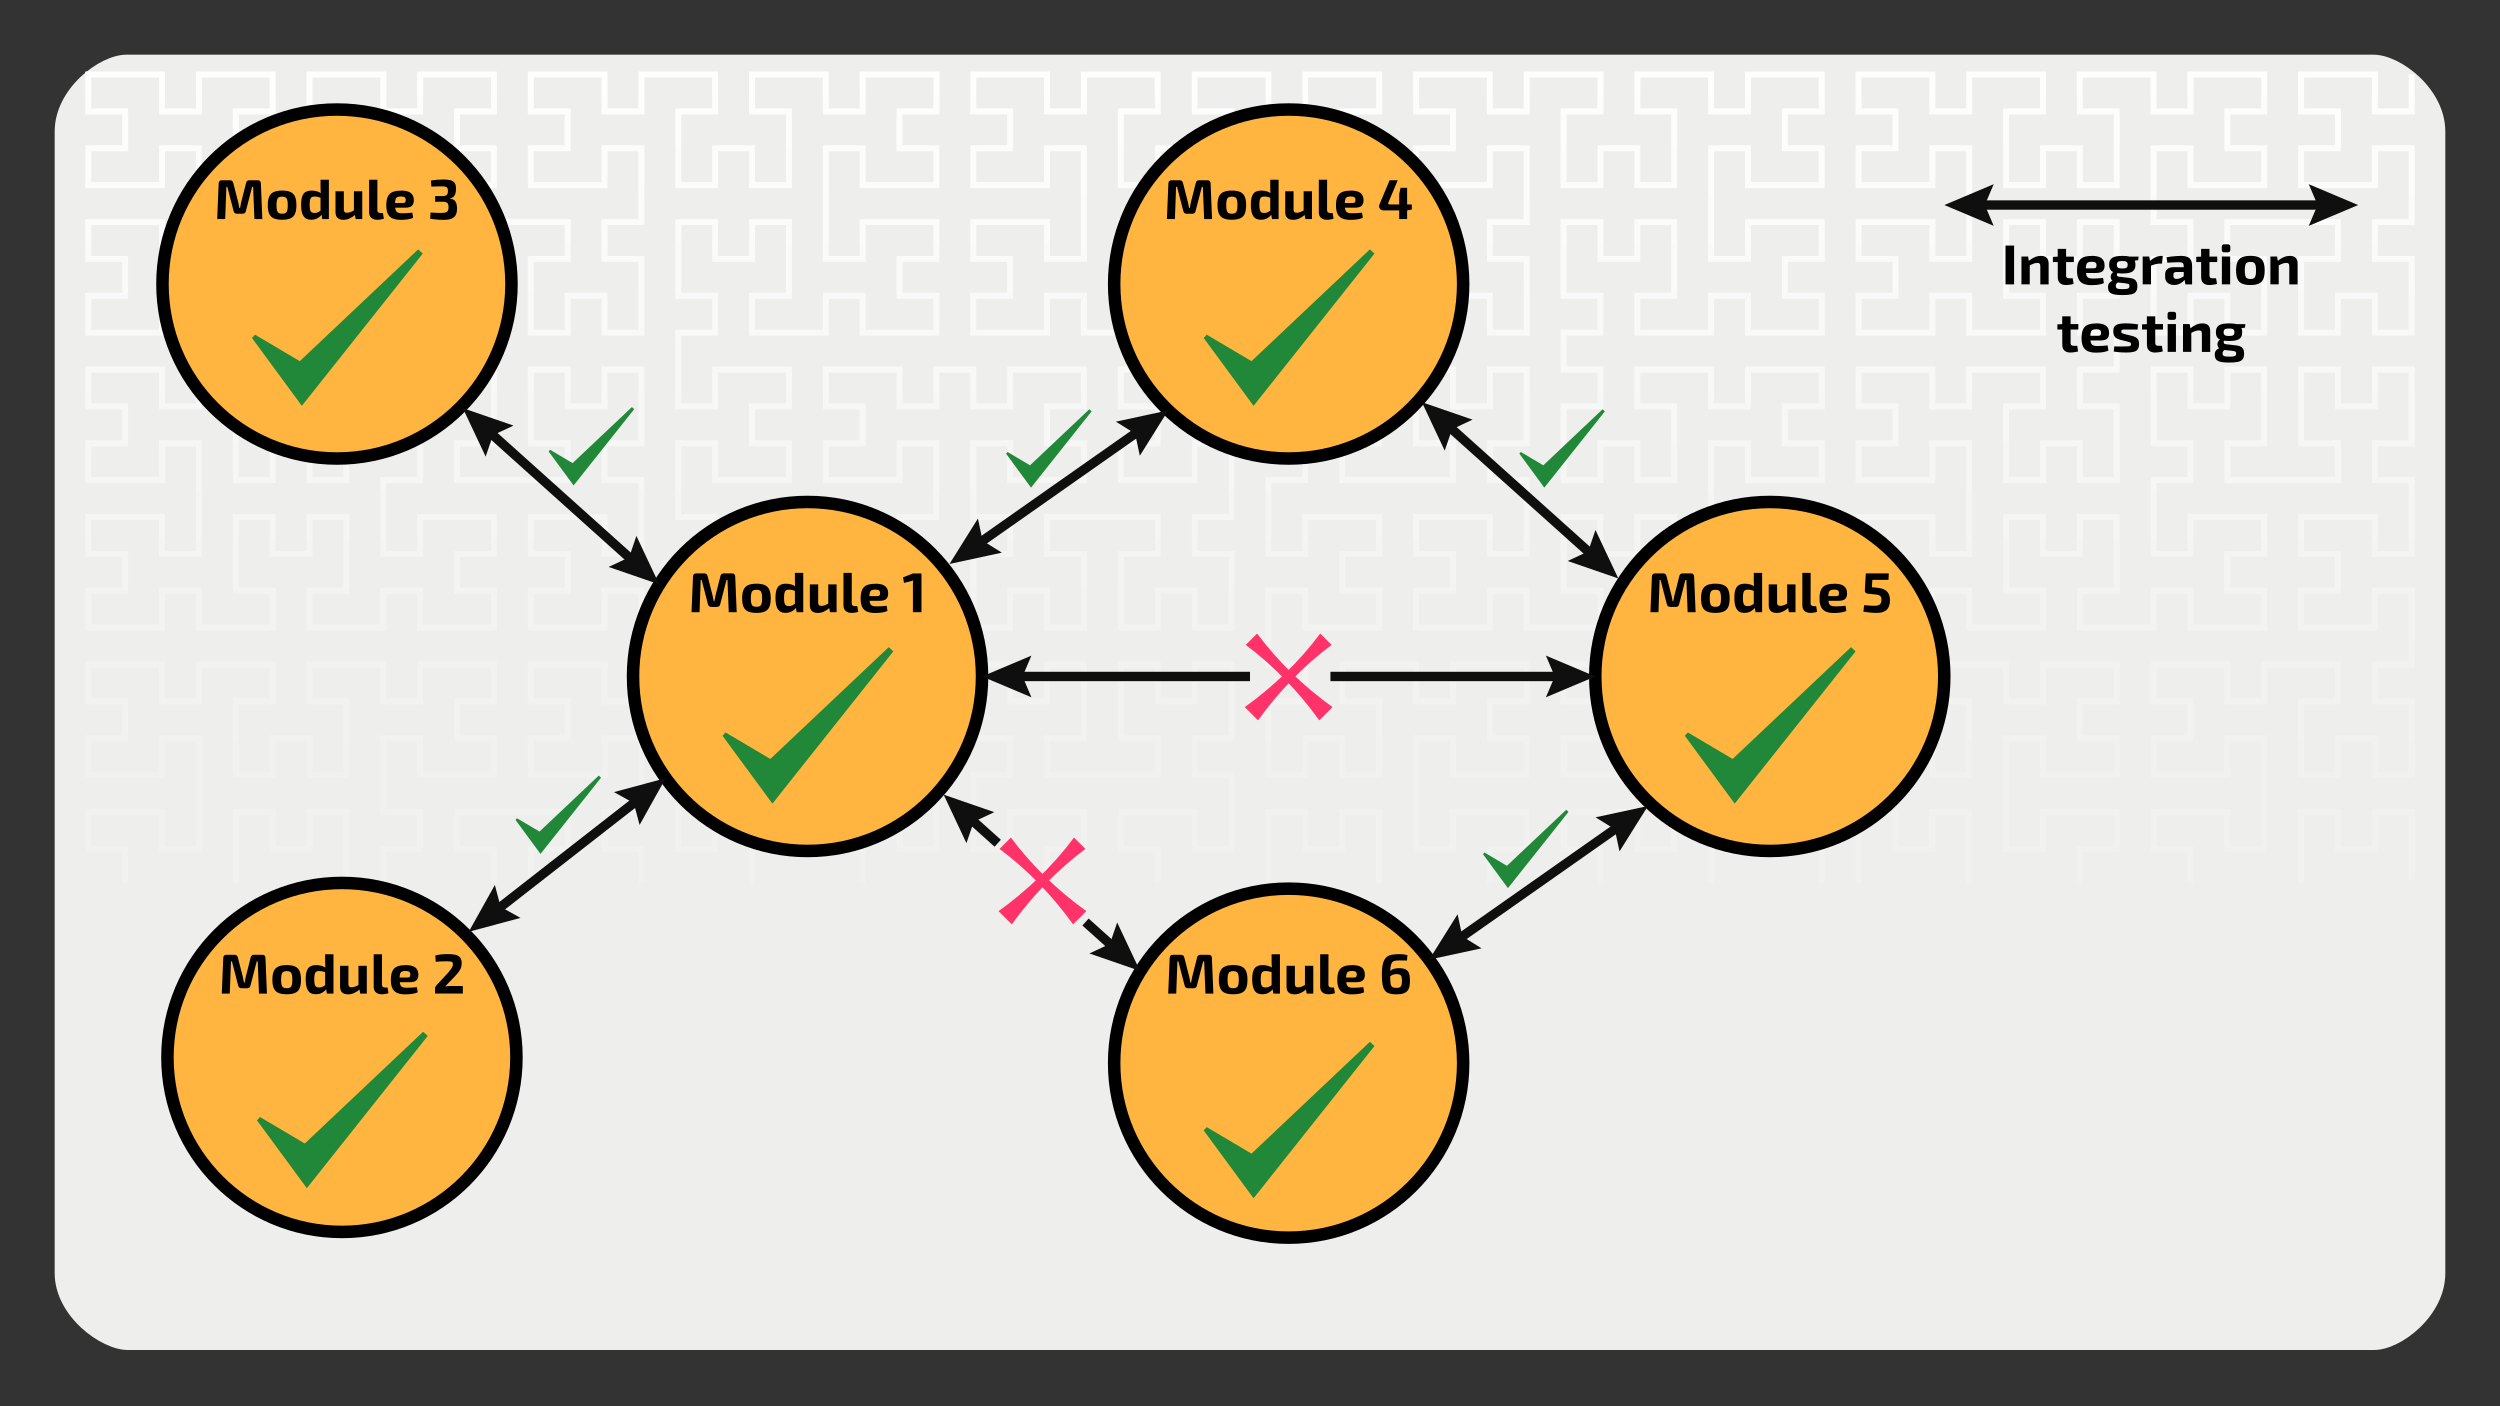
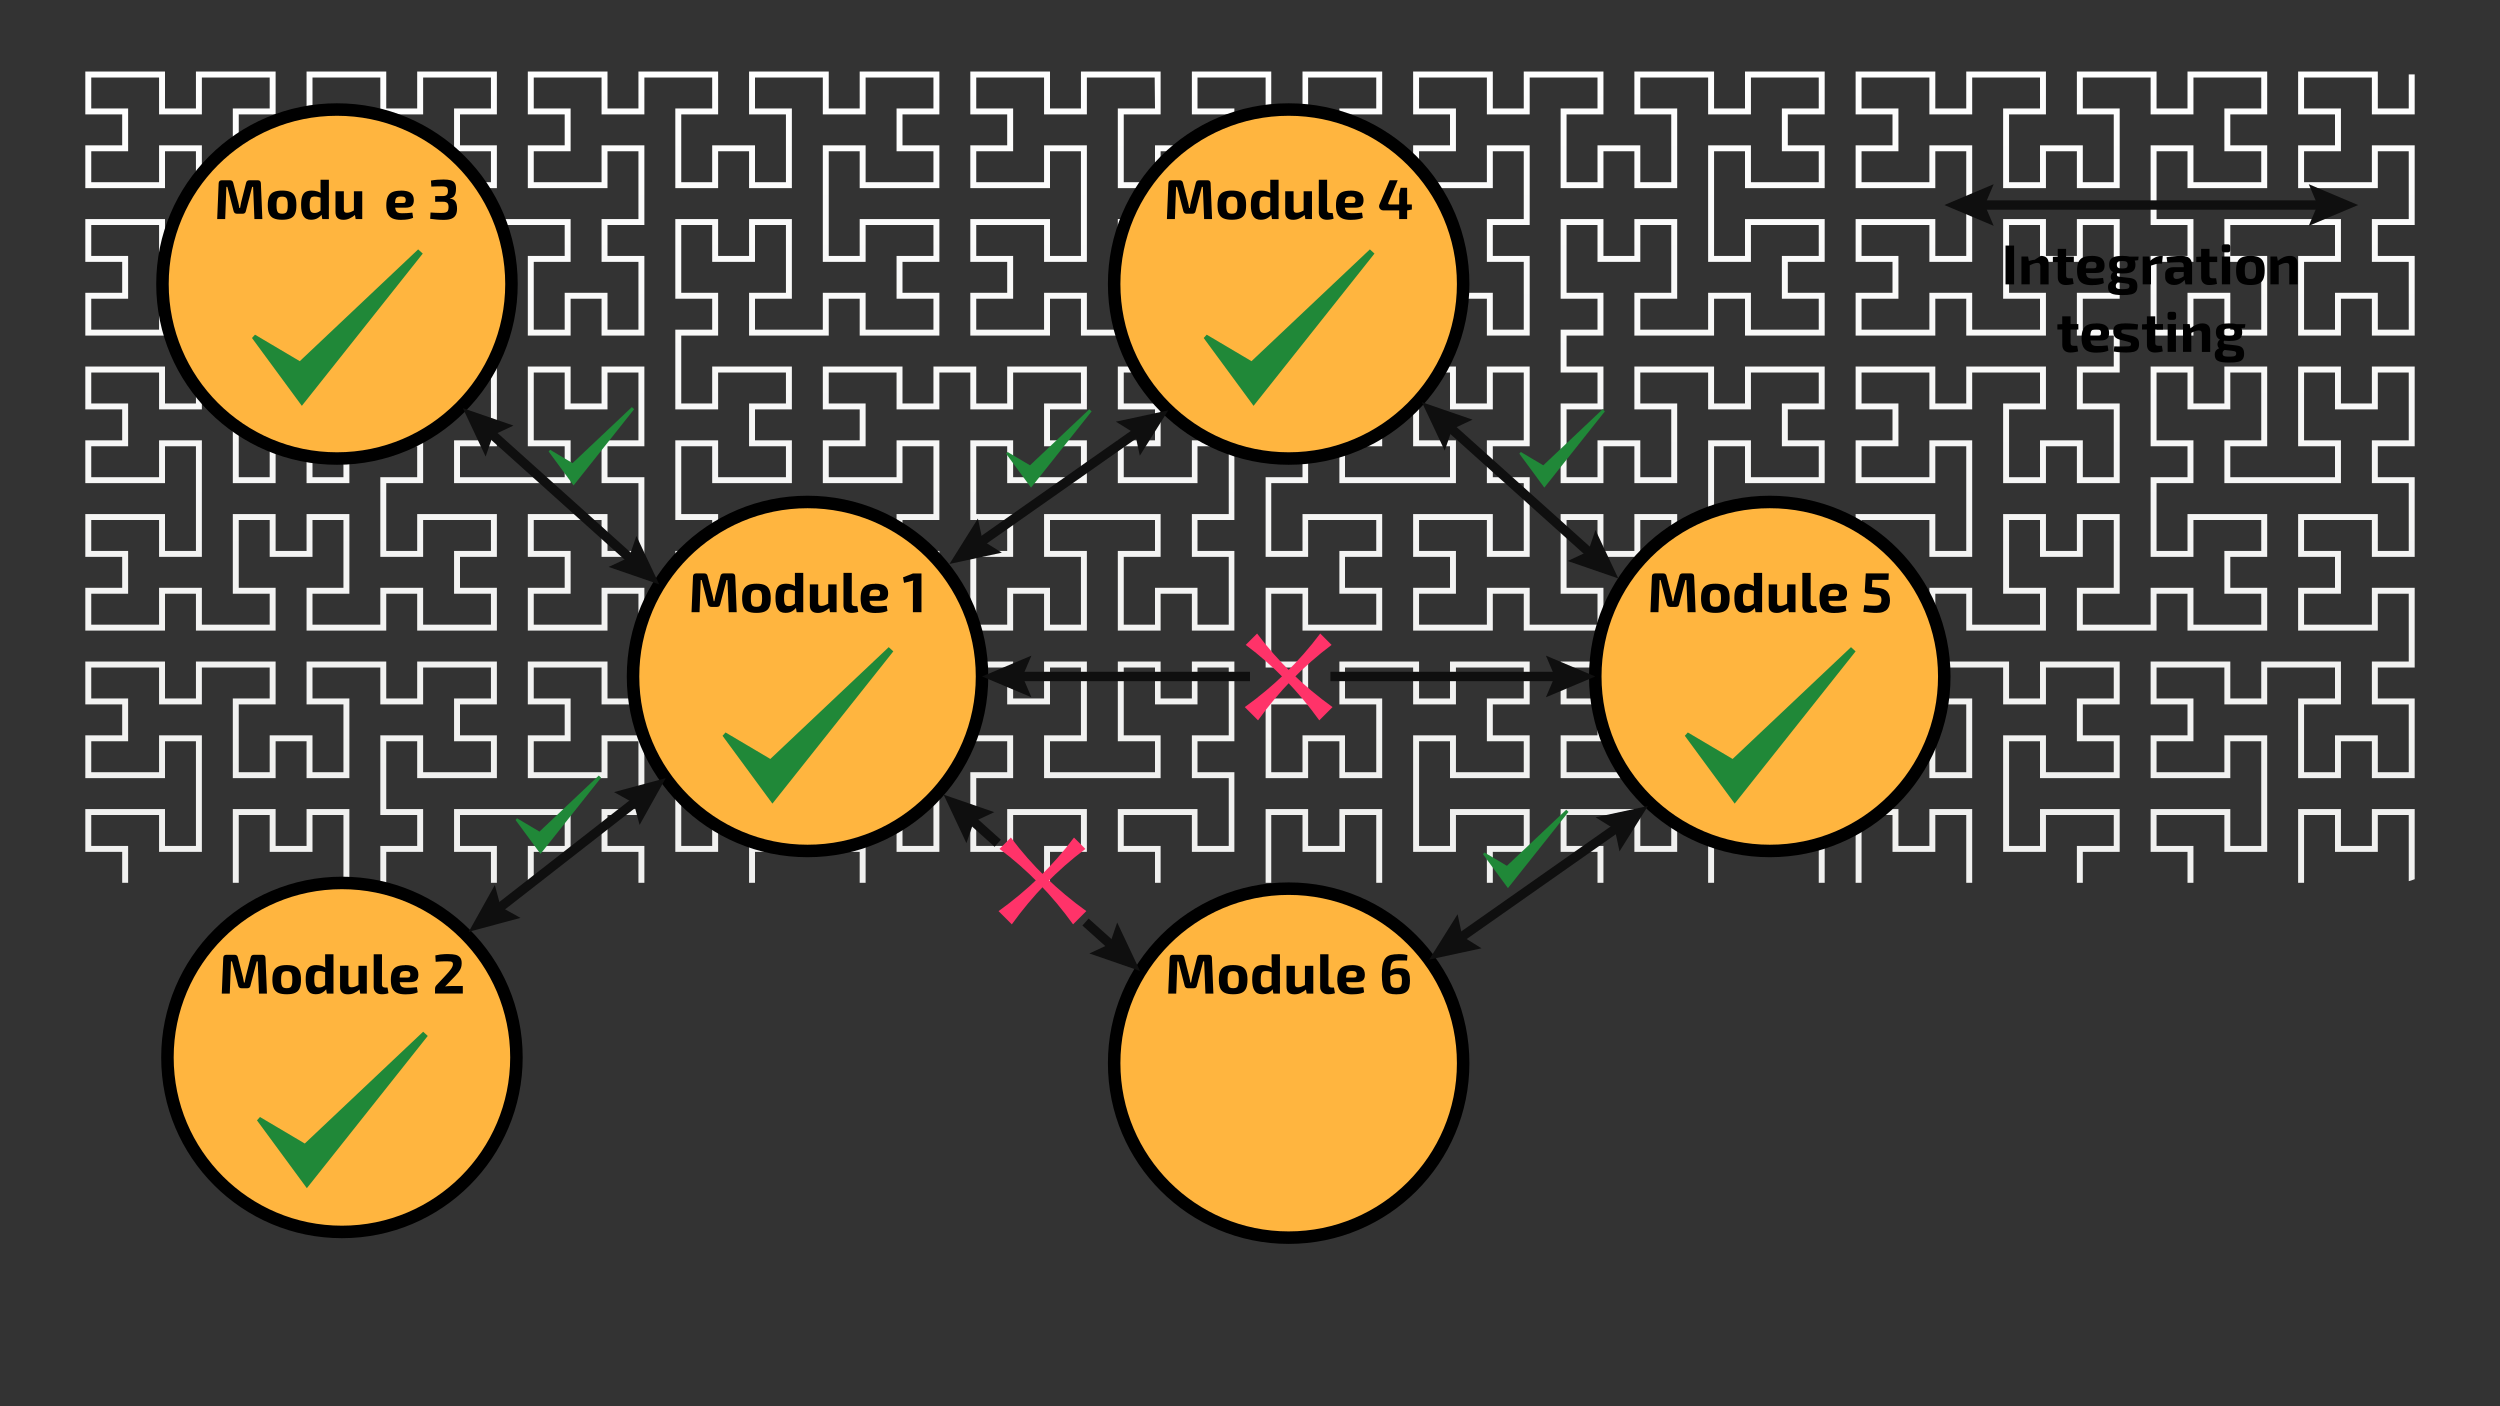
<svg xmlns="http://www.w3.org/2000/svg" id="a" viewBox="0 0 800 450">
  <rect x="0" y="0" width="800" height="450" fill="#333333" stroke="none" />
  <defs>
    <style>.e{fill:url(#d);}.f,.g{fill:none;}.g{stroke:#0f0f0f;stroke-width:3px;}.g,.h{stroke-miterlimit:10;}.i{fill:#eeefed;}.j{fill:#ff3369;}.k{fill:#208838;}.l{fill:#0f0f0f;}.h{fill:#ffb53f;stroke:#000;stroke-width:4px;}.m{clip-path:url(#c);}</style>
    <clipPath id="c">
      <rect class="f" x="17.5" y="17.5" width="765" height="265" rx="15.7" ry="15.7" />
    </clipPath>
    <linearGradient id="d" x1="400" y1="801.9" x2="400" y2="1181.4" gradientTransform="translate(0 -779)" gradientUnits="userSpaceOnUse">
      <stop offset="0" stop-color="#fff" />
      <stop offset="0" stop-color="#fefefe" />
      <stop offset=".5" stop-color="#f2f2f1" />
      <stop offset="1" stop-color="#eeefed" />
    </linearGradient>
  </defs>
  <g id="b">
-     <path class="i" d="M40.45,17.5H759.52c8.7,0,22.98,10.95,22.98,24.56V407.44c0,13.61-14.16,24.56-22.76,24.56H40.89c-8.7,0-23.39-10.95-23.39-24.56V42.06c0-13.61,14.25-24.56,22.95-24.56Z" />
    <g class="m">
      <polyline class="e" points="381.4 400.5 393.2 400.5 393.2 390.6 381.4 390.6 381.4 376.9 393.2 376.9 393.2 355.2 383.2 355.2 383.2 367 369.6 367 369.6 355.2 359.6 355.2 359.6 376.9 371.4 376.9 371.4 390.6 345.9 390.6 345.9 378.8 336 378.8 336 390.6 310.5 390.6 310.5 376.9 322.3 376.9 322.3 367 310.5 367 310.5 353.3 336 353.3 336 365.1 345.9 365.1 345.9 331.6 336 331.6 336 343.4 310.5 343.4 310.5 329.7 322.3 329.7 322.3 319.8 310.5 319.8 310.5 306.1 336 306.1 336 317.9 345.9 317.9 345.9 306.1 371.4 306.1 371.4 319.8 359.6 319.8 359.6 341.5 369.6 341.5 369.6 329.7 383.2 329.7 383.2 341.5 393.2 341.5 393.2 319.8 381.4 319.8 381.4 306.1 393.2 306.1 393.2 284.4 383.2 284.4 383.2 296.2 357.7 296.2 357.7 282.5 369.6 282.5 369.6 272.6 357.7 272.6 357.7 258.9 383.2 258.9 383.2 270.7 393.2 270.7 393.2 249 381.4 249 381.4 235.3 393.2 235.3 393.2 213.6 383.2 213.6 383.2 225.4 369.6 225.4 369.6 213.6 359.6 213.6 359.6 235.3 371.4 235.3 371.4 249 334.1 249 334.1 235.3 345.9 235.3 345.9 213.6 336 213.6 336 225.4 322.3 225.4 322.3 213.6 312.4 213.6 312.4 235.3 324.2 235.3 324.2 249 312.4 249 312.4 270.7 322.3 270.7 322.3 258.9 347.8 258.9 347.8 272.6 336 272.6 336 282.5 347.8 282.5 347.8 296.2 322.3 296.2 322.3 284.4 312.4 284.4 312.4 296.2 298.7 296.2 298.7 284.4 288.8 284.4 288.8 296.2 263.3 296.2 263.3 282.5 275.1 282.5 275.1 272.6 263.3 272.6 263.3 258.9 288.8 258.9 288.8 270.7 298.7 270.7 298.7 249 286.9 249 286.9 235.3 298.7 235.3 298.7 213.6 288.8 213.6 288.8 225.4 275.1 225.4 275.1 213.6 265.2 213.6 265.2 235.3 277 235.3 277 249 239.7 249 239.7 235.3 251.5 235.3 251.5 213.6 241.6 213.6 241.6 225.4 227.9 225.4 227.9 213.6 218 213.6 218 235.3 229.8 235.3 229.8 249 218 249 218 270.7 227.9 270.7 227.9 258.9 253.4 258.9 253.4 272.6 241.6 272.6 241.6 282.5 253.4 282.5 253.4 296.2 227.9 296.2 227.9 284.4 218 284.4 218 306.1 229.8 306.1 229.8 319.8 218 319.8 218 341.5 227.9 341.5 227.9 329.7 241.6 329.7 241.6 341.5 251.5 341.5 251.5 319.8 239.7 319.8 239.7 306.1 265.2 306.1 265.2 317.9 275.1 317.9 275.1 306.1 300.6 306.1 300.6 319.8 288.8 319.8 288.8 329.7 300.6 329.7 300.6 343.4 275.1 343.4 275.1 331.6 265.2 331.6 265.2 365.1 275.1 365.1 275.1 353.3 300.6 353.3 300.6 367 288.8 367 288.8 376.9 300.6 376.9 300.6 390.6 275.1 390.6 275.1 378.8 265.2 378.8 265.2 390.6 239.7 390.6 239.7 376.9 251.5 376.9 251.5 355.2 241.6 355.2 241.6 367 227.9 367 227.9 355.2 218 355.2 218 376.9 229.8 376.9 229.8 390.6 204.3 390.6 204.3 378.8 194.4 378.8 194.4 390.6 168.9 390.6 168.9 376.9 180.7 376.9 180.7 367 168.9 367 168.9 353.3 194.4 353.3 194.4 365.1 204.3 365.1 204.3 343.4 192.5 343.4 192.5 329.7 204.3 329.7 204.3 308 194.4 308 194.4 319.8 180.7 319.8 180.7 308 170.8 308 170.8 329.7 182.6 329.7 182.6 343.4 145.3 343.4 145.3 329.7 157.1 329.7 157.1 308 147.2 308 147.2 319.8 133.5 319.8 133.5 308 123.6 308 123.6 329.7 135.4 329.7 135.4 343.4 123.6 343.4 123.6 365.1 133.5 365.1 133.5 353.3 159 353.3 159 367 147.2 367 147.2 376.9 159 376.9 159 390.6 133.5 390.6 133.5 378.8 123.6 378.8 123.6 390.6 98.1 390.6 98.1 376.9 109.9 376.9 109.9 355.2 100 355.2 100 367 86.3 367 86.3 355.2 76.4 355.2 76.4 376.9 88.2 376.9 88.2 390.6 62.7 390.6 62.7 378.8 52.8 378.8 52.8 390.6 27.3 390.6 27.3 376.9 39.1 376.9 39.1 367 27.3 367 27.3 353.3 52.8 353.3 52.8 365.1 62.7 365.1 62.7 331.6 52.8 331.6 52.8 343.4 27.3 343.4 27.3 329.7 39.1 329.7 39.1 319.8 27.3 319.8 27.3 306.1 52.8 306.1 52.8 317.9 62.7 317.9 62.7 306.1 88.2 306.1 88.2 319.8 76.4 319.8 76.4 341.5 86.3 341.5 86.3 329.7 100 329.7 100 341.5 109.9 341.5 109.9 319.8 98.1 319.8 98.1 306.1 109.9 306.1 109.9 296.2 98.1 296.2 98.1 282.5 109.9 282.5 109.9 260.8 100 260.8 100 272.6 86.3 272.6 86.3 260.8 76.4 260.8 76.4 282.5 88.2 282.5 88.2 296.2 62.7 296.2 62.7 284.4 52.8 284.4 52.8 296.2 27.3 296.2 27.3 282.5 39.1 282.5 39.1 272.6 27.3 272.6 27.3 258.9 52.8 258.9 52.8 270.7 62.7 270.7 62.7 237.2 52.8 237.2 52.8 249 27.3 249 27.3 235.3 39.1 235.3 39.1 225.4 27.3 225.4 27.3 211.7 52.8 211.7 52.8 223.5 62.7 223.5 62.7 211.7 88.2 211.7 88.2 225.4 76.4 225.4 76.4 247.1 86.3 247.1 86.3 235.3 100 235.3 100 247.1 109.9 247.1 109.9 225.4 98.1 225.4 98.1 211.7 123.6 211.7 123.6 223.5 133.5 223.5 133.5 211.7 159 211.7 159 225.4 147.2 225.4 147.2 235.3 159 235.3 159 249 133.5 249 133.5 237.2 123.6 237.2 123.6 258.9 135.4 258.9 135.4 272.6 123.6 272.6 123.6 294.3 133.5 294.3 133.5 282.5 147.2 282.5 147.2 294.3 157.1 294.3 157.1 272.6 145.3 272.6 145.3 258.9 182.6 258.9 182.6 272.6 170.8 272.6 170.8 294.3 180.7 294.3 180.7 282.5 194.4 282.5 194.4 294.3 204.3 294.3 204.3 272.6 192.5 272.6 192.5 258.9 204.3 258.9 204.3 237.2 194.4 237.2 194.4 249 168.9 249 168.9 235.3 180.7 235.3 180.7 225.4 168.9 225.4 168.9 211.7 194.4 211.7 194.4 223.5 204.3 223.5 204.3 190 194.4 190 194.4 201.8 168.9 201.8 168.9 188.1 180.7 188.1 180.7 178.2 168.9 178.2 168.9 164.5 194.4 164.5 194.4 176.3 204.3 176.3 204.3 154.6 192.5 154.6 192.5 140.9 204.3 140.9 204.3 119.2 194.4 119.2 194.4 131 180.7 131 180.7 119.2 170.8 119.2 170.8 140.9 182.6 140.9 182.6 154.6 145.3 154.6 145.3 140.9 157.1 140.9 157.1 119.2 147.2 119.2 147.2 131 133.5 131 133.5 119.2 123.6 119.2 123.6 140.9 135.4 140.9 135.4 154.6 123.6 154.6 123.6 176.3 133.5 176.3 133.5 164.5 159 164.5 159 178.2 147.2 178.2 147.2 188.1 159 188.1 159 201.8 133.5 201.8 133.5 190 123.6 190 123.6 201.8 98.1 201.8 98.1 188.1 109.9 188.1 109.9 166.4 100 166.4 100 178.2 86.3 178.2 86.3 166.4 76.4 166.4 76.4 188.1 88.2 188.1 88.2 201.8 62.7 201.8 62.7 190 52.8 190 52.8 201.8 27.3 201.8 27.3 188.1 39.1 188.1 39.1 178.2 27.3 178.2 27.3 164.5 52.8 164.5 52.8 176.3 62.7 176.3 62.7 142.8 52.8 142.8 52.8 154.6 27.3 154.6 27.3 140.9 39.1 140.9 39.1 131 27.3 131 27.3 117.3 52.8 117.3 52.8 129.1 62.7 129.1 62.7 117.3 88.2 117.3 88.2 131 76.4 131 76.4 152.7 86.3 152.7 86.3 140.9 100 140.9 100 152.7 109.9 152.7 109.9 131 98.1 131 98.1 117.3 109.9 117.3 109.9 107.4 98.1 107.4 98.1 93.7 109.9 93.7 109.9 72 100 72 100 83.8 86.3 83.8 86.3 72 76.4 72 76.4 93.7 88.2 93.7 88.2 107.4 62.7 107.4 62.7 95.6 52.8 95.6 52.8 107.4 27.3 107.4 27.3 93.7 39.1 93.7 39.1 83.8 27.3 83.8 27.3 70.1 52.8 70.1 52.8 81.9 62.7 81.9 62.7 48.4 52.8 48.4 52.8 60.2 27.3 60.2 27.3 46.5 39.1 46.5 39.1 36.6 27.3 36.6 27.3 22.9 52.8 22.9 52.8 34.7 62.7 34.7 62.7 22.9 88.2 22.9 88.2 36.6 76.4 36.6 76.4 58.3 86.3 58.3 86.3 46.5 100 46.5 100 58.3 109.9 58.3 109.9 36.6 98.1 36.6 98.1 22.9 123.6 22.9 123.6 34.7 133.5 34.7 133.5 22.9 159 22.9 159 36.6 147.2 36.6 147.2 46.5 159 46.5 159 60.2 133.5 60.2 133.5 48.4 123.6 48.4 123.6 70.1 135.4 70.1 135.4 83.8 123.6 83.8 123.6 105.5 133.5 105.5 133.5 93.7 147.2 93.7 147.2 105.5 157.1 105.5 157.1 83.8 145.3 83.8 145.3 70.1 182.6 70.1 182.6 83.8 170.8 83.8 170.8 105.5 180.7 105.5 180.7 93.7 194.4 93.7 194.4 105.5 204.3 105.5 204.3 83.8 192.5 83.8 192.5 70.1 204.3 70.1 204.3 48.4 194.4 48.4 194.4 60.2 168.9 60.2 168.9 46.5 180.7 46.5 180.7 36.6 168.9 36.6 168.9 22.9 194.4 22.9 194.4 34.7 204.3 34.7 204.3 22.9 229.8 22.9 229.8 36.6 218 36.6 218 58.3 227.9 58.3 227.9 46.5 241.6 46.5 241.6 58.3 251.5 58.3 251.5 36.6 239.7 36.6 239.7 22.9 265.2 22.9 265.2 34.7 275.1 34.7 275.1 22.9 300.6 22.9 300.6 36.6 288.8 36.6 288.8 46.5 300.6 46.5 300.6 60.2 275.1 60.2 275.1 48.4 265.2 48.4 265.2 81.9 275.1 81.9 275.1 70.1 300.6 70.1 300.6 83.8 288.8 83.8 288.8 93.7 300.6 93.7 300.6 107.4 275.1 107.4 275.1 95.6 265.2 95.6 265.2 107.4 239.7 107.4 239.7 93.7 251.5 93.7 251.5 72 241.6 72 241.6 83.8 227.9 83.8 227.9 72 218 72 218 93.7 229.8 93.7 229.8 107.4 218 107.4 218 129.1 227.9 129.1 227.9 117.3 253.4 117.3 253.4 131 241.6 131 241.6 140.9 253.4 140.9 253.4 154.6 227.9 154.6 227.9 142.8 218 142.8 218 164.5 229.8 164.5 229.8 178.2 218 178.2 218 199.9 227.9 199.9 227.9 188.1 241.6 188.1 241.6 199.9 251.5 199.9 251.5 178.2 239.7 178.2 239.7 164.5 277 164.5 277 178.2 265.2 178.2 265.2 199.9 275.1 199.9 275.1 188.1 288.8 188.1 288.8 199.9 298.7 199.9 298.7 178.2 286.9 178.2 286.9 164.5 298.7 164.5 298.7 142.8 288.8 142.8 288.8 154.6 263.3 154.6 263.3 140.9 275.1 140.9 275.1 131 263.3 131 263.3 117.3 288.8 117.3 288.8 129.1 298.7 129.1 298.7 117.3 312.4 117.3 312.4 129.1 322.3 129.1 322.3 117.3 347.8 117.3 347.8 131 336 131 336 140.9 347.8 140.9 347.8 154.6 322.3 154.6 322.3 142.8 312.4 142.8 312.4 164.5 324.2 164.5 324.2 178.2 312.4 178.2 312.4 199.9 322.3 199.9 322.3 188.1 336 188.1 336 199.9 345.9 199.9 345.9 178.2 334.1 178.2 334.1 164.5 371.4 164.5 371.4 178.2 359.6 178.2 359.6 199.9 369.6 199.9 369.6 188.1 383.2 188.1 383.2 199.9 393.2 199.9 393.2 178.2 381.4 178.2 381.4 164.5 393.2 164.5 393.2 142.8 383.2 142.8 383.2 154.6 357.7 154.6 357.7 140.9 369.6 140.9 369.6 131 357.7 131 357.7 117.3 383.2 117.3 383.2 129.1 393.2 129.1 393.2 107.4 381.4 107.4 381.4 93.7 393.2 93.7 393.2 72 383.2 72 383.2 83.8 369.6 83.8 369.6 72 359.6 72 359.6 93.7 371.4 93.7 371.4 107.4 345.9 107.4 345.9 95.6 336 95.6 336 107.4 310.5 107.4 310.5 93.7 322.3 93.7 322.3 83.8 310.5 83.8 310.5 70.1 336 70.1 336 81.9 345.9 81.9 345.9 48.4 336 48.4 336 60.2 310.5 60.2 310.5 46.5 322.3 46.5 322.3 36.6 310.5 36.6 310.5 22.9 336 22.9 336 34.7 345.9 34.7 345.9 22.9 371.4 22.9 371.4 36.6 359.6 36.6 359.6 58.3 369.6 58.3 369.6 46.5 383.2 46.5 383.2 58.3 393.2 58.3 393.2 36.6 381.4 36.6 381.4 22.9 406.8 22.9 406.8 34.7 416.8 34.7 416.8 22.9 442.3 22.9 442.3 36.6 430.4 36.6 430.4 46.5 442.3 46.5 442.3 60.2 416.8 60.2 416.8 48.4 406.8 48.4 406.8 70.1 418.6 70.1 418.6 83.8 406.8 83.8 406.8 105.5 416.8 105.5 416.8 93.7 430.4 93.7 430.4 105.5 440.4 105.5 440.4 83.8 428.6 83.8 428.6 70.1 465.9 70.1 465.9 83.8 454.1 83.8 454.1 105.5 464 105.5 464 93.7 477.7 93.7 477.7 105.5 487.6 105.5 487.6 83.8 475.8 83.8 475.8 70.1 487.6 70.1 487.6 48.4 477.7 48.4 477.7 60.2 452.2 60.2 452.2 46.5 464 46.5 464 36.6 452.2 36.6 452.2 22.9 477.7 22.9 477.7 34.7 487.6 34.7 487.6 22.9 513.1 22.9 513.1 36.6 501.3 36.6 501.3 58.3 511.2 58.3 511.2 46.5 524.9 46.5 524.9 58.3 534.8 58.3 534.8 36.6 523 36.6 523 22.9 548.5 22.9 548.5 34.7 558.4 34.7 558.4 22.9 583.9 22.9 583.9 36.6 572.1 36.6 572.1 46.5 583.9 46.5 583.9 60.2 558.4 60.2 558.4 48.4 548.5 48.4 548.5 81.9 558.4 81.9 558.4 70.1 583.9 70.1 583.9 83.8 572.1 83.8 572.1 93.7 583.9 93.7 583.9 107.4 558.4 107.4 558.4 95.6 548.5 95.6 548.5 107.4 523 107.4 523 93.7 534.8 93.7 534.8 72 524.9 72 524.9 83.8 511.2 83.8 511.2 72 501.3 72 501.3 93.7 513.1 93.7 513.1 107.4 501.3 107.4 501.3 117.3 513.1 117.3 513.1 131 501.3 131 501.3 152.7 511.2 152.7 511.2 140.9 524.9 140.9 524.9 152.7 534.8 152.7 534.8 131 523 131 523 117.3 548.5 117.3 548.5 129.1 558.4 129.1 558.4 117.3 583.9 117.3 583.9 131 572.1 131 572.1 140.9 583.9 140.9 583.9 154.6 558.4 154.6 558.4 142.8 548.5 142.8 548.5 176.3 558.4 176.3 558.4 164.5 583.9 164.5 583.9 178.2 572.1 178.2 572.1 188.1 583.9 188.1 583.9 201.8 558.4 201.8 558.4 190 548.5 190 548.5 201.8 523 201.8 523 188.1 534.8 188.1 534.8 166.4 524.9 166.4 524.9 178.2 511.2 178.2 511.2 166.4 501.3 166.4 501.3 188.1 513.1 188.1 513.1 201.8 487.6 201.8 487.6 190 477.7 190 477.7 201.8 452.2 201.8 452.2 188.1 464 188.1 464 178.2 452.2 178.2 452.2 164.5 477.7 164.5 477.7 176.3 487.6 176.3 487.6 154.6 475.8 154.6 475.8 140.9 487.6 140.9 487.6 119.2 477.7 119.2 477.7 131 464 131 464 119.2 454.1 119.2 454.1 140.9 465.9 140.9 465.9 154.6 428.6 154.6 428.6 140.9 440.4 140.9 440.4 119.2 430.4 119.2 430.4 131 416.8 131 416.8 119.2 406.8 119.2 406.8 140.9 418.6 140.9 418.6 154.6 406.8 154.6 406.8 176.3 416.8 176.3 416.8 164.5 442.3 164.5 442.3 178.2 430.4 178.2 430.4 188.1 442.3 188.1 442.3 201.8 416.8 201.8 416.8 190 406.8 190 406.8 211.7 418.6 211.7 418.6 225.4 406.8 225.4 406.8 247.1 416.8 247.1 416.8 235.3 430.4 235.3 430.4 247.1 440.4 247.1 440.4 225.4 428.6 225.4 428.6 211.7 454.1 211.7 454.1 223.5 464 223.5 464 211.7 489.5 211.7 489.5 225.4 477.7 225.4 477.7 235.3 489.5 235.3 489.5 249 464 249 464 237.2 454.1 237.2 454.1 270.7 464 270.7 464 258.9 489.5 258.9 489.5 272.6 477.7 272.6 477.7 282.5 489.5 282.5 489.5 296.2 464 296.2 464 284.4 454.1 284.4 454.1 296.2 428.6 296.2 428.6 282.5 440.4 282.5 440.4 260.8 430.4 260.8 430.4 272.6 416.8 272.6 416.8 260.8 406.8 260.8 406.8 282.5 418.6 282.5 418.6 296.2 406.8 296.2 406.8 317.9 416.8 317.9 416.8 306.1 442.3 306.1 442.3 319.8 430.4 319.8 430.4 329.7 442.3 329.7 442.3 343.4 416.8 343.4 416.8 331.6 406.8 331.6 406.8 353.3 418.6 353.3 418.6 367 406.8 367 406.8 388.7 416.8 388.7 416.8 376.9 430.4 376.9 430.4 388.7 440.4 388.7 440.4 367 428.6 367 428.6 353.3 465.9 353.3 465.9 367 454.1 367 454.1 388.7 464 388.7 464 376.9 477.7 376.9 477.7 388.7 487.6 388.7 487.6 367 475.8 367 475.8 353.3 487.6 353.3 487.6 331.6 477.7 331.6 477.7 343.4 452.2 343.4 452.2 329.7 464 329.7 464 319.8 452.2 319.8 452.2 306.1 477.7 306.1 477.7 317.9 487.6 317.9 487.6 306.1 501.3 306.1 501.3 317.9 511.2 317.9 511.2 306.1 536.7 306.1 536.7 319.8 524.9 319.8 524.9 329.7 536.7 329.7 536.7 343.4 511.2 343.4 511.2 331.6 501.3 331.6 501.3 353.3 513.1 353.3 513.1 367 501.3 367 501.3 388.7 511.2 388.7 511.2 376.9 524.9 376.9 524.9 388.7 534.8 388.7 534.8 367 523 367 523 353.3 560.3 353.3 560.3 367 548.5 367 548.5 388.7 558.4 388.7 558.4 376.9 572.1 376.9 572.1 388.7 582 388.7 582 367 570.2 367 570.2 353.3 582 353.3 582 331.6 572.1 331.6 572.1 343.4 546.6 343.4 546.6 329.7 558.4 329.7 558.4 319.8 546.6 319.8 546.6 306.1 572.1 306.1 572.1 317.9 582 317.9 582 296.2 570.2 296.2 570.2 282.5 582 282.5 582 260.8 572.1 260.8 572.1 272.6 558.4 272.6 558.4 260.8 548.5 260.8 548.5 282.5 560.3 282.5 560.3 296.2 534.8 296.2 534.8 284.4 524.9 284.4 524.9 296.2 499.4 296.2 499.4 282.5 511.2 282.5 511.2 272.6 499.4 272.6 499.4 258.9 524.9 258.9 524.9 270.7 534.8 270.7 534.8 237.2 524.9 237.2 524.9 249 499.4 249 499.4 235.3 511.2 235.3 511.2 225.4 499.4 225.4 499.4 211.7 524.9 211.7 524.9 223.5 534.8 223.5 534.8 211.7 560.3 211.7 560.3 225.4 548.5 225.4 548.5 247.1 558.4 247.1 558.4 235.3 572.1 235.3 572.1 247.1 582 247.1 582 225.4 570.2 225.4 570.2 211.7 607.5 211.7 607.5 225.4 595.7 225.4 595.7 247.1 605.6 247.1 605.6 235.3 619.3 235.3 619.3 247.1 629.2 247.1 629.2 225.4 617.4 225.4 617.4 211.7 642.9 211.7 642.9 223.5 652.8 223.5 652.8 211.7 678.3 211.7 678.3 225.4 666.5 225.4 666.5 235.3 678.3 235.3 678.3 249 652.8 249 652.8 237.2 642.9 237.2 642.9 270.7 652.8 270.7 652.8 258.9 678.3 258.9 678.3 272.6 666.5 272.6 666.5 282.5 678.3 282.5 678.3 296.2 652.8 296.2 652.8 284.4 642.9 284.4 642.9 296.2 617.4 296.2 617.4 282.5 629.2 282.5 629.2 260.8 619.3 260.8 619.3 272.6 605.6 272.6 605.6 260.8 595.7 260.8 595.7 282.5 607.5 282.5 607.5 296.2 595.7 296.2 595.7 317.9 605.6 317.9 605.6 306.1 631.1 306.1 631.1 319.8 619.3 319.8 619.3 329.7 631.1 329.7 631.1 343.4 605.6 343.4 605.6 331.6 595.7 331.6 595.7 353.3 607.5 353.3 607.5 367 595.7 367 595.7 388.7 605.6 388.7 605.6 376.9 619.3 376.9 619.3 388.7 629.2 388.7 629.2 367 617.4 367 617.4 353.3 654.7 353.3 654.7 367 642.9 367 642.9 388.7 652.8 388.7 652.8 376.9 666.5 376.9 666.5 388.7 676.4 388.7 676.4 367 664.6 367 664.6 353.3 676.4 353.3 676.4 331.6 666.5 331.6 666.5 343.4 641 343.4 641 329.7 652.8 329.7 652.8 319.8 641 319.8 641 306.1 666.5 306.1 666.5 317.9 676.4 317.9 676.4 306.1 690.1 306.1 690.1 317.9 700 317.9 700 306.1 725.5 306.1 725.5 319.8 713.7 319.8 713.7 329.7 725.5 329.7 725.5 343.4 700 343.4 700 331.6 690.1 331.6 690.1 353.3 701.9 353.3 701.9 367 690.1 367 690.1 388.7 700 388.7 700 376.9 713.7 376.9 713.7 388.7 723.6 388.7 723.6 367 711.8 367 711.8 353.3 749.1 353.3 749.1 367 737.3 367 737.3 388.7 747.2 388.7 747.2 376.9 760.9 376.9 760.9 388.7 770.8 388.7 770.8 367 759 367 759 353.3 770.8 353.3 770.8 331.6 760.9 331.6 760.9 343.4 735.4 343.4 735.4 329.7 747.2 329.7 747.2 319.8 735.4 319.8 735.4 306.1 760.9 306.1 760.9 317.9 770.8 317.9 770.8 296.2 759 296.2 759 282.5 770.8 282.5 770.8 260.8 760.9 260.8 760.9 272.6 747.2 272.6 747.2 260.8 737.3 260.8 737.3 282.5 749.1 282.5 749.1 296.2 723.6 296.2 723.6 284.4 713.7 284.4 713.7 296.2 688.2 296.2 688.2 282.5 700 282.5 700 272.6 688.2 272.6 688.2 258.9 713.7 258.9 713.7 270.7 723.6 270.7 723.6 237.2 713.7 237.2 713.7 249 688.2 249 688.2 235.3 700 235.3 700 225.4 688.2 225.4 688.2 211.7 713.7 211.7 713.7 223.5 723.6 223.5 723.6 211.7 749.1 211.7 749.1 225.4 737.3 225.4 737.3 247.1 747.2 247.1 747.2 235.3 760.9 235.3 760.9 247.1 770.8 247.1 770.8 225.4 759 225.4 759 211.7 770.8 211.7 770.8 190 760.9 190 760.9 201.8 735.4 201.8 735.4 188.1 747.2 188.1 747.2 178.2 735.4 178.2 735.4 164.5 760.9 164.5 760.9 176.3 770.8 176.3 770.8 154.6 759 154.6 759 140.9 770.8 140.9 770.8 119.2 760.9 119.2 760.9 131 747.2 131 747.2 119.2 737.3 119.2 737.3 140.9 749.1 140.9 749.1 154.6 711.8 154.6 711.8 140.9 723.6 140.9 723.6 119.2 713.7 119.2 713.7 131 700 131 700 119.2 690.1 119.2 690.1 140.9 701.9 140.9 701.9 154.6 690.1 154.6 690.1 176.3 700 176.3 700 164.5 725.5 164.5 725.5 178.2 713.7 178.2 713.7 188.1 725.5 188.1 725.5 201.8 700 201.8 700 190 690.1 190 690.1 201.8 664.6 201.8 664.6 188.1 676.4 188.1 676.4 166.4 666.5 166.4 666.5 178.2 652.8 178.2 652.8 166.4 642.9 166.4 642.9 188.1 654.7 188.1 654.7 201.8 629.2 201.8 629.2 190 619.3 190 619.3 201.8 593.8 201.8 593.8 188.1 605.6 188.1 605.6 178.2 593.8 178.2 593.8 164.5 619.3 164.5 619.3 176.3 629.2 176.3 629.2 142.8 619.3 142.8 619.3 154.6 593.8 154.6 593.8 140.9 605.6 140.9 605.6 131 593.8 131 593.8 117.3 619.3 117.3 619.3 129.1 629.2 129.1 629.2 117.3 654.7 117.3 654.7 131 642.9 131 642.9 152.7 652.8 152.7 652.8 140.9 666.5 140.9 666.5 152.7 676.4 152.7 676.4 131 664.6 131 664.6 117.3 676.4 117.3 676.4 107.4 664.6 107.4 664.6 93.7 676.4 93.7 676.4 72 666.5 72 666.5 83.8 652.8 83.8 652.8 72 642.9 72 642.9 93.7 654.7 93.7 654.7 107.4 629.2 107.4 629.2 95.6 619.3 95.6 619.3 107.4 593.8 107.4 593.8 93.7 605.6 93.7 605.6 83.8 593.8 83.8 593.8 70.1 619.3 70.1 619.3 81.9 629.2 81.9 629.2 48.4 619.3 48.4 619.3 60.2 593.8 60.2 593.8 46.5 605.6 46.5 605.6 36.6 593.8 36.6 593.8 22.9 619.3 22.9 619.3 34.7 629.2 34.7 629.2 22.9 654.7 22.9 654.7 36.6 642.9 36.6 642.9 58.3 652.8 58.3 652.8 46.5 666.5 46.5 666.5 58.3 676.4 58.3 676.4 36.6 664.6 36.6 664.6 22.9 690.1 22.9 690.1 34.7 700 34.7 700 22.9 725.5 22.9 725.5 36.6 713.7 36.6 713.7 46.5 725.5 46.5 725.5 60.2 700 60.2 700 48.4 690.1 48.4 690.1 70.1 701.9 70.1 701.9 83.8 690.1 83.8 690.1 105.5 700 105.5 700 93.7 713.7 93.7 713.7 105.5 723.6 105.5 723.6 83.8 711.8 83.8 711.8 70.1 749.1 70.1 749.1 83.8 737.3 83.8 737.3 105.5 747.2 105.5 747.2 93.7 760.9 93.7 760.9 105.5 770.8 105.5 770.8 83.8 759 83.8 759 70.1 770.8 70.1 770.8 48.4 760.9 48.4 760.9 60.2 735.4 60.2 735.4 46.5 747.2 46.5 747.2 36.6 735.4 36.6 735.4 22.9 760.9 22.9 760.9 34.7 770.8 34.7 770.8 23.8 772.7 23.8 772.7 36.6 759 36.6 759 24.8 737.3 24.8 737.3 34.7 749.1 34.7 749.1 48.4 737.3 48.4 737.3 58.3 759 58.3 759 46.5 772.7 46.5 772.7 72 760.9 72 760.9 81.9 772.7 81.9 772.7 107.4 759 107.4 759 95.6 749.1 95.6 749.1 107.4 735.4 107.4 735.4 81.9 747.2 81.9 747.2 72 713.7 72 713.7 81.9 725.5 81.9 725.5 107.4 711.8 107.4 711.8 95.6 701.9 95.6 701.9 107.4 688.2 107.4 688.2 81.9 700 81.9 700 72 688.2 72 688.2 46.5 701.9 46.5 701.9 58.3 723.6 58.3 723.6 48.4 711.8 48.4 711.8 34.7 723.6 34.7 723.6 24.8 701.9 24.8 701.9 36.6 688.2 36.6 688.2 24.8 666.5 24.8 666.5 34.7 678.3 34.7 678.3 60.2 664.6 60.2 664.6 48.4 654.7 48.4 654.7 60.2 641 60.2 641 34.7 652.8 34.7 652.8 24.8 631.1 24.8 631.1 36.6 617.4 36.6 617.4 24.8 595.7 24.8 595.7 34.7 607.5 34.7 607.5 48.4 595.7 48.4 595.7 58.3 617.4 58.3 617.4 46.5 631.1 46.5 631.1 83.8 617.4 83.8 617.4 72 595.7 72 595.7 81.9 607.5 81.9 607.5 95.6 595.7 95.6 595.7 105.5 617.4 105.5 617.4 93.7 631.1 93.7 631.1 105.5 652.8 105.5 652.8 95.6 641 95.6 641 70.1 654.7 70.1 654.7 81.9 664.6 81.9 664.6 70.1 678.3 70.1 678.3 95.6 666.5 95.6 666.5 105.5 678.3 105.5 678.3 119.2 666.5 119.2 666.5 129.1 678.3 129.1 678.3 154.6 664.6 154.6 664.6 142.8 654.7 142.8 654.7 154.6 641 154.6 641 129.1 652.8 129.1 652.8 119.2 631.1 119.2 631.1 131 617.4 131 617.4 119.2 595.7 119.2 595.7 129.1 607.5 129.1 607.5 142.8 595.7 142.8 595.7 152.7 617.4 152.7 617.4 140.9 631.1 140.9 631.1 178.2 617.4 178.2 617.4 166.4 595.7 166.4 595.7 176.3 607.5 176.3 607.5 190 595.7 190 595.7 199.9 617.4 199.9 617.4 188.1 631.1 188.1 631.1 199.9 652.8 199.9 652.8 190 641 190 641 164.5 654.7 164.5 654.7 176.3 664.6 176.3 664.6 164.5 678.3 164.5 678.3 190 666.5 190 666.5 199.9 688.2 199.9 688.2 188.1 701.9 188.1 701.9 199.9 723.6 199.9 723.6 190 711.8 190 711.8 176.3 723.6 176.3 723.6 166.4 701.9 166.4 701.9 178.2 688.2 178.2 688.2 152.7 700 152.7 700 142.8 688.2 142.8 688.2 117.3 701.9 117.3 701.9 129.1 711.8 129.1 711.8 117.3 725.5 117.3 725.5 142.8 713.7 142.8 713.7 152.7 747.2 152.7 747.2 142.8 735.4 142.8 735.4 117.3 749.1 117.3 749.1 129.1 759 129.1 759 117.3 772.7 117.3 772.7 142.8 760.9 142.8 760.9 152.7 772.7 152.7 772.7 178.2 759 178.2 759 166.4 737.3 166.4 737.3 176.3 749.1 176.3 749.1 190 737.3 190 737.3 199.9 759 199.9 759 188.1 772.7 188.1 772.7 213.6 760.9 213.6 760.9 223.5 772.7 223.5 772.7 249 759 249 759 237.2 749.1 237.2 749.1 249 735.4 249 735.4 223.5 747.2 223.5 747.2 213.6 725.5 213.6 725.5 225.4 711.8 225.4 711.8 213.6 690.1 213.6 690.1 223.5 701.9 223.5 701.9 237.2 690.1 237.2 690.1 247.1 711.8 247.1 711.8 235.3 725.5 235.3 725.5 272.6 711.8 272.6 711.8 260.8 690.1 260.8 690.1 270.7 701.9 270.7 701.9 284.4 690.1 284.4 690.1 294.3 711.8 294.3 711.8 282.5 725.5 282.5 725.5 294.3 747.2 294.3 747.2 284.4 735.4 284.4 735.4 258.9 749.1 258.9 749.1 270.7 759 270.7 759 258.9 772.7 258.9 772.7 284.4 760.9 284.4 760.9 294.3 772.7 294.3 772.7 319.8 759 319.8 759 308 737.3 308 737.3 317.9 749.1 317.9 749.1 331.6 737.3 331.6 737.3 341.5 759 341.5 759 329.7 772.7 329.7 772.7 355.2 760.9 355.2 760.9 365.1 772.7 365.1 772.7 390.6 759 390.6 759 378.8 749.1 378.8 749.1 390.6 735.4 390.6 735.4 365.1 747.2 365.1 747.2 355.2 713.7 355.2 713.7 365.1 725.5 365.1 725.5 390.6 711.8 390.6 711.8 378.8 701.9 378.8 701.9 390.6 688.2 390.6 688.2 365.1 700 365.1 700 355.2 688.2 355.2 688.2 329.7 701.9 329.7 701.9 341.5 723.6 341.5 723.6 331.6 711.8 331.6 711.8 317.9 723.6 317.9 723.6 308 701.9 308 701.9 319.8 688.2 319.8 688.2 308 678.3 308 678.3 319.8 664.6 319.8 664.6 308 642.9 308 642.9 317.9 654.7 317.9 654.7 331.6 642.9 331.6 642.9 341.5 664.6 341.5 664.6 329.7 678.3 329.7 678.3 355.2 666.5 355.2 666.5 365.1 678.3 365.1 678.3 390.6 664.6 390.6 664.6 378.8 654.7 378.8 654.7 390.6 641 390.6 641 365.1 652.8 365.1 652.8 355.2 619.3 355.2 619.3 365.1 631.1 365.1 631.1 390.6 617.4 390.6 617.4 378.8 607.5 378.8 607.5 390.6 593.8 390.6 593.8 365.1 605.6 365.1 605.6 355.2 593.8 355.2 593.8 329.7 607.5 329.7 607.5 341.5 629.2 341.5 629.2 331.6 617.4 331.6 617.4 317.9 629.2 317.9 629.2 308 607.5 308 607.5 319.8 593.8 319.8 593.8 294.3 605.6 294.3 605.6 284.4 593.8 284.4 593.8 258.9 607.5 258.9 607.5 270.7 617.4 270.7 617.4 258.9 631.1 258.9 631.1 284.4 619.3 284.4 619.3 294.3 641 294.3 641 282.5 654.7 282.5 654.7 294.3 676.4 294.3 676.4 284.4 664.6 284.4 664.6 270.7 676.4 270.7 676.4 260.8 654.7 260.8 654.7 272.6 641 272.6 641 235.3 654.7 235.3 654.7 247.1 676.4 247.1 676.4 237.2 664.6 237.2 664.6 223.5 676.4 223.5 676.4 213.6 654.7 213.6 654.7 225.4 641 225.4 641 213.6 619.3 213.6 619.3 223.5 631.1 223.5 631.1 249 617.4 249 617.4 237.2 607.5 237.2 607.5 249 593.8 249 593.8 223.5 605.6 223.5 605.6 213.6 572.1 213.6 572.1 223.5 583.9 223.5 583.9 249 570.2 249 570.2 237.2 560.3 237.2 560.3 249 546.6 249 546.6 223.5 558.4 223.5 558.4 213.6 536.7 213.6 536.7 225.4 523 225.4 523 213.6 501.3 213.6 501.3 223.5 513.1 223.5 513.1 237.2 501.3 237.2 501.3 247.1 523 247.1 523 235.3 536.7 235.3 536.7 272.6 523 272.6 523 260.8 501.3 260.8 501.3 270.7 513.1 270.7 513.1 284.4 501.3 284.4 501.3 294.3 523 294.3 523 282.5 536.7 282.5 536.7 294.3 558.4 294.3 558.4 284.4 546.6 284.4 546.6 258.9 560.3 258.9 560.3 270.7 570.2 270.7 570.2 258.9 583.9 258.9 583.9 284.4 572.1 284.4 572.1 294.3 583.9 294.3 583.9 319.8 570.2 319.8 570.2 308 548.5 308 548.5 317.9 560.3 317.9 560.3 331.6 548.5 331.6 548.5 341.5 570.2 341.5 570.2 329.7 583.9 329.7 583.9 355.2 572.1 355.2 572.1 365.1 583.9 365.1 583.9 390.6 570.2 390.6 570.2 378.8 560.3 378.8 560.3 390.6 546.6 390.6 546.6 365.1 558.4 365.1 558.4 355.2 524.9 355.2 524.9 365.1 536.7 365.1 536.7 390.6 523 390.6 523 378.8 513.1 378.8 513.1 390.6 499.4 390.6 499.4 365.1 511.2 365.1 511.2 355.2 499.4 355.2 499.4 329.7 513.1 329.7 513.1 341.5 534.8 341.5 534.8 331.6 523 331.6 523 317.9 534.8 317.9 534.8 308 513.1 308 513.1 319.8 499.4 319.8 499.4 308 489.5 308 489.5 319.8 475.8 319.8 475.8 308 454.1 308 454.1 317.9 465.9 317.9 465.9 331.6 454.1 331.6 454.1 341.5 475.8 341.5 475.8 329.7 489.5 329.7 489.5 355.2 477.7 355.2 477.7 365.1 489.5 365.1 489.5 390.6 475.8 390.6 475.8 378.8 465.9 378.8 465.9 390.6 452.2 390.6 452.2 365.1 464 365.1 464 355.2 430.4 355.2 430.4 365.1 442.3 365.1 442.3 390.6 428.6 390.6 428.6 378.8 418.6 378.8 418.6 390.6 405 390.6 405 365.1 416.8 365.1 416.8 355.2 405 355.2 405 329.7 418.6 329.7 418.6 341.5 440.4 341.5 440.4 331.6 428.6 331.6 428.6 317.9 440.4 317.9 440.4 308 418.6 308 418.6 319.8 405 319.8 405 294.3 416.8 294.3 416.8 284.4 405 284.4 405 258.9 418.6 258.9 418.6 270.7 428.6 270.7 428.6 258.9 442.3 258.9 442.3 284.4 430.4 284.4 430.4 294.3 452.2 294.3 452.2 282.5 465.9 282.5 465.9 294.3 487.6 294.3 487.6 284.4 475.8 284.4 475.8 270.7 487.6 270.7 487.6 260.8 465.9 260.8 465.9 272.6 452.2 272.6 452.2 235.3 465.9 235.3 465.9 247.1 487.6 247.1 487.6 237.2 475.8 237.2 475.8 223.5 487.6 223.5 487.6 213.6 465.9 213.6 465.9 225.4 452.2 225.4 452.2 213.6 430.4 213.6 430.4 223.5 442.3 223.5 442.3 249 428.6 249 428.6 237.2 418.6 237.2 418.6 249 405 249 405 223.5 416.8 223.5 416.8 213.6 405 213.6 405 188.1 418.6 188.1 418.6 199.9 440.4 199.9 440.4 190 428.6 190 428.6 176.3 440.4 176.3 440.4 166.4 418.6 166.4 418.6 178.2 405 178.2 405 152.7 416.8 152.7 416.8 142.8 405 142.8 405 117.3 418.6 117.3 418.6 129.1 428.6 129.1 428.6 117.3 442.3 117.3 442.3 142.8 430.4 142.8 430.4 152.7 464 152.7 464 142.8 452.2 142.8 452.2 117.3 465.9 117.3 465.9 129.1 475.8 129.1 475.8 117.3 489.5 117.3 489.5 142.8 477.7 142.8 477.7 152.7 489.5 152.7 489.5 178.2 475.8 178.2 475.8 166.4 454.1 166.4 454.1 176.3 465.9 176.3 465.9 190 454.1 190 454.1 199.9 475.8 199.9 475.8 188.1 489.5 188.1 489.5 199.9 511.2 199.9 511.2 190 499.4 190 499.4 164.5 513.1 164.5 513.1 176.3 523 176.3 523 164.5 536.7 164.5 536.7 190 524.9 190 524.9 199.9 546.6 199.9 546.6 188.1 560.3 188.1 560.3 199.9 582 199.9 582 190 570.2 190 570.2 176.3 582 176.3 582 166.4 560.3 166.4 560.3 178.2 546.6 178.2 546.6 140.9 560.3 140.9 560.3 152.7 582 152.7 582 142.8 570.2 142.8 570.2 129.1 582 129.1 582 119.2 560.3 119.2 560.3 131 546.6 131 546.6 119.2 524.9 119.2 524.9 129.1 536.7 129.1 536.7 154.6 523 154.6 523 142.8 513.1 142.8 513.1 154.6 499.4 154.6 499.4 129.1 511.2 129.1 511.2 119.2 499.4 119.2 499.4 105.5 511.2 105.5 511.2 95.6 499.4 95.6 499.4 70.1 513.1 70.1 513.1 81.9 523 81.9 523 70.1 536.7 70.1 536.7 95.6 524.9 95.6 524.9 105.5 546.6 105.5 546.6 93.7 560.3 93.7 560.3 105.5 582 105.5 582 95.6 570.2 95.6 570.2 81.9 582 81.9 582 72 560.3 72 560.3 83.8 546.6 83.8 546.6 46.5 560.3 46.5 560.3 58.3 582 58.3 582 48.4 570.2 48.4 570.2 34.7 582 34.7 582 24.8 560.3 24.8 560.3 36.6 546.6 36.6 546.6 24.8 524.9 24.8 524.9 34.7 536.7 34.7 536.7 60.2 523 60.2 523 48.4 513.1 48.4 513.1 60.2 499.4 60.2 499.4 34.7 511.2 34.7 511.2 24.8 489.5 24.8 489.5 36.6 475.8 36.6 475.8 24.8 454.1 24.8 454.1 34.7 465.9 34.7 465.9 48.4 454.1 48.4 454.1 58.3 475.8 58.3 475.8 46.5 489.5 46.5 489.5 72 477.7 72 477.7 81.9 489.5 81.9 489.5 107.4 475.8 107.4 475.8 95.6 465.9 95.6 465.9 107.4 452.2 107.4 452.2 81.9 464 81.9 464 72 430.4 72 430.4 81.9 442.3 81.9 442.3 107.4 428.6 107.4 428.6 95.6 418.6 95.6 418.6 107.4 405 107.4 405 81.9 416.8 81.9 416.8 72 405 72 405 46.5 418.6 46.5 418.6 58.3 440.4 58.3 440.4 48.4 428.6 48.4 428.6 34.7 440.4 34.7 440.4 24.8 418.6 24.8 418.6 36.6 405 36.6 405 24.8 383.2 24.8 383.2 34.7 395 34.7 395 60.2 381.4 60.2 381.4 48.4 371.4 48.4 371.4 60.2 357.7 60.2 357.7 34.7 369.6 34.7 369.5 24.8 347.8 24.8 347.8 36.6 334.1 36.6 334.1 24.8 312.4 24.8 312.4 34.7 324.2 34.7 324.2 48.4 312.4 48.4 312.4 58.3 334.1 58.3 334.1 46.5 347.8 46.5 347.8 83.8 334.1 83.8 334.1 72 312.4 72 312.4 81.9 324.2 81.9 324.2 95.6 312.4 95.6 312.4 105.5 334.1 105.5 334.1 93.7 347.8 93.7 347.8 105.5 369.6 105.5 369.6 95.6 357.7 95.6 357.7 70.1 371.4 70.1 371.4 81.9 381.4 81.9 381.4 70.1 395 70.1 395 95.6 383.2 95.6 383.2 105.5 395 105.5 395 131 381.4 131 381.4 119.2 359.6 119.2 359.6 129.1 371.4 129.1 371.4 142.8 359.6 142.8 359.6 152.7 381.4 152.7 381.4 140.9 395 140.9 395 166.4 383.2 166.4 383.2 176.3 395 176.3 395 201.8 381.4 201.8 381.4 190 371.4 190 371.4 201.8 357.7 201.8 357.7 176.3 369.6 176.3 369.6 166.4 336 166.4 336 176.3 347.8 176.3 347.8 201.8 334.1 201.8 334.1 190 324.2 190 324.2 201.8 310.5 201.8 310.5 176.3 322.3 176.3 322.3 166.4 310.5 166.4 310.5 140.9 324.2 140.9 324.2 152.7 345.9 152.7 345.9 142.8 334.1 142.8 334.1 129.1 345.9 129.1 345.9 119.2 324.2 119.2 324.2 131 310.5 131 310.5 119.2 300.6 119.2 300.6 131 286.9 131 286.9 119.2 265.2 119.2 265.2 129.1 277 129.1 277 142.8 265.2 142.8 265.2 152.7 286.9 152.7 286.9 140.9 300.6 140.9 300.6 166.4 288.8 166.4 288.8 176.3 300.6 176.3 300.6 201.8 286.9 201.8 286.9 190 277 190 277 201.8 263.3 201.8 263.3 176.3 275.1 176.3 275.1 166.4 241.6 166.4 241.6 176.3 253.4 176.3 253.4 201.8 239.7 201.8 239.7 190 229.8 190 229.8 201.8 216.1 201.8 216.1 176.3 227.9 176.3 227.9 166.4 216.1 166.4 216.1 140.9 229.8 140.9 229.8 152.7 251.5 152.7 251.5 142.8 239.7 142.8 239.7 129.1 251.5 129.1 251.5 119.2 229.8 119.2 229.8 131 216.1 131 216.1 105.5 227.9 105.5 227.9 95.6 216.1 95.6 216.1 70.1 229.8 70.1 229.8 81.9 239.7 81.9 239.7 70.1 253.4 70.1 253.4 95.6 241.6 95.6 241.6 105.5 263.3 105.5 263.3 93.7 277 93.7 277 105.5 298.7 105.5 298.7 95.6 286.9 95.6 286.9 81.9 298.7 81.9 298.7 72 277 72 277 83.8 263.3 83.8 263.3 46.5 277 46.5 277 58.3 298.7 58.3 298.7 48.4 286.9 48.4 286.9 34.7 298.7 34.7 298.7 24.8 277 24.8 277 36.6 263.3 36.6 263.3 24.8 241.6 24.8 241.6 34.7 253.4 34.7 253.4 60.2 239.7 60.2 239.7 48.4 229.8 48.4 229.8 60.2 216.1 60.2 216.1 34.7 227.9 34.7 227.9 24.8 206.2 24.8 206.2 36.6 192.5 36.6 192.5 24.8 170.8 24.8 170.8 34.7 182.6 34.7 182.6 48.4 170.8 48.4 170.8 58.3 192.5 58.3 192.5 46.5 206.2 46.5 206.2 72 194.4 72 194.4 81.9 206.2 81.9 206.2 107.4 192.5 107.4 192.5 95.6 182.6 95.6 182.6 107.4 168.9 107.4 168.9 81.9 180.7 81.9 180.7 72 147.2 72 147.2 81.9 159 81.9 159 107.4 145.3 107.4 145.3 95.6 135.4 95.6 135.4 107.4 121.7 107.4 121.7 81.9 133.5 81.9 133.5 72 121.7 72 121.7 46.5 135.4 46.5 135.4 58.3 157.1 58.3 157.1 48.4 145.3 48.4 145.3 34.7 157.1 34.7 157.1 24.8 135.4 24.8 135.4 36.6 121.7 36.6 121.7 24.8 100 24.8 100 34.7 111.8 34.7 111.8 60.2 98.1 60.2 98.1 48.4 88.2 48.4 88.2 60.2 74.5 60.2 74.5 34.7 86.3 34.7 86.3 24.8 64.6 24.8 64.6 36.6 50.9 36.6 50.9 24.8 29.2 24.8 29.2 34.7 41 34.7 41 48.4 29.2 48.4 29.2 58.3 50.9 58.3 50.9 46.5 64.6 46.5 64.6 83.8 50.9 83.8 50.9 72 29.2 72 29.2 81.9 41 81.9 41 95.6 29.2 95.6 29.2 105.5 50.9 105.5 50.9 93.7 64.6 93.7 64.6 105.5 86.3 105.5 86.3 95.6 74.5 95.6 74.5 70.1 88.2 70.1 88.2 81.9 98.1 81.9 98.1 70.1 111.8 70.1 111.8 95.6 100 95.6 100 105.5 111.8 105.5 111.8 119.2 100 119.2 100 129.1 111.8 129.1 111.8 154.6 98.1 154.6 98.1 142.8 88.2 142.8 88.2 154.6 74.5 154.6 74.5 129.1 86.3 129.1 86.3 119.2 64.6 119.2 64.6 131 50.9 131 50.9 119.2 29.2 119.2 29.2 129.1 41 129.1 41 142.8 29.2 142.8 29.2 152.7 50.9 152.7 50.9 140.9 64.6 140.9 64.6 178.2 50.9 178.2 50.9 166.4 29.2 166.4 29.2 176.3 41 176.3 41 190 29.2 190 29.2 199.9 50.9 199.9 50.9 188.1 64.6 188.1 64.6 199.9 86.3 199.9 86.3 190 74.5 190 74.5 164.5 88.2 164.5 88.2 176.3 98.1 176.3 98.1 164.5 111.8 164.5 111.8 190 100 190 100 199.9 121.7 199.9 121.7 188.1 135.4 188.1 135.4 199.9 157.1 199.9 157.1 190 145.3 190 145.3 176.3 157.1 176.3 157.1 166.4 135.4 166.4 135.4 178.2 121.7 178.2 121.7 152.7 133.5 152.7 133.5 142.8 121.7 142.8 121.7 117.3 135.4 117.3 135.4 129.1 145.3 129.1 145.3 117.3 159 117.3 159 142.8 147.2 142.8 147.2 152.7 180.7 152.7 180.7 142.8 168.9 142.8 168.9 117.3 182.6 117.3 182.6 129.1 192.5 129.1 192.5 117.3 206.2 117.3 206.2 142.8 194.4 142.8 194.4 152.7 206.2 152.7 206.2 178.2 192.5 178.2 192.5 166.4 170.8 166.4 170.8 176.3 182.6 176.3 182.6 190 170.8 190 170.8 199.9 192.5 199.9 192.5 188.1 206.2 188.1 206.2 225.4 192.5 225.4 192.5 213.6 170.8 213.6 170.8 223.5 182.6 223.5 182.6 237.2 170.8 237.2 170.8 247.1 192.5 247.1 192.5 235.3 206.2 235.3 206.2 260.8 194.4 260.8 194.4 270.7 206.2 270.7 206.2 296.2 192.5 296.2 192.5 284.4 182.6 284.4 182.6 296.2 168.9 296.2 168.9 270.7 180.7 270.7 180.7 260.8 147.2 260.8 147.2 270.7 159 270.7 159 296.2 145.3 296.2 145.3 284.4 135.4 284.4 135.4 296.2 121.7 296.2 121.7 270.7 133.5 270.7 133.5 260.8 121.7 260.8 121.7 235.3 135.4 235.3 135.4 247.1 157.1 247.1 157.1 237.2 145.3 237.2 145.3 223.5 157.1 223.5 157.1 213.6 135.4 213.6 135.4 225.4 121.7 225.4 121.7 213.6 100 213.6 100 223.5 111.8 223.5 111.8 249 98.1 249 98.1 237.2 88.2 237.2 88.2 249 74.5 249 74.5 223.5 86.3 223.5 86.3 213.6 64.6 213.6 64.6 225.4 50.9 225.4 50.9 213.6 29.2 213.6 29.2 223.5 41 223.5 41 237.2 29.2 237.2 29.2 247.1 50.9 247.1 50.9 235.3 64.6 235.3 64.6 272.6 50.9 272.6 50.9 260.8 29.2 260.8 29.2 270.7 41 270.7 41 284.4 29.2 284.4 29.2 294.3 50.9 294.3 50.9 282.5 64.6 282.5 64.6 294.3 86.3 294.3 86.3 284.4 74.5 284.4 74.5 258.9 88.2 258.9 88.2 270.7 98.1 270.7 98.1 258.9 111.8 258.9 111.8 284.4 100 284.4 100 294.3 111.8 294.3 111.8 308 100 308 100 317.9 111.8 317.9 111.8 343.4 98.1 343.4 98.1 331.6 88.2 331.6 88.2 343.4 74.5 343.4 74.5 317.9 86.3 317.9 86.3 308 64.6 308 64.6 319.8 50.9 319.8 50.9 308 29.2 308 29.2 317.9 41 317.9 41 331.6 29.2 331.6 29.2 341.5 50.9 341.5 50.9 329.7 64.6 329.7 64.6 367 50.9 367 50.9 355.2 29.2 355.2 29.2 365.1 41 365.1 41 378.8 29.2 378.8 29.2 388.7 50.9 388.7 50.9 376.9 64.6 376.9 64.6 388.7 86.3 388.7 86.3 378.8 74.5 378.8 74.5 353.3 88.2 353.3 88.2 365.1 98.1 365.1 98.1 353.3 111.8 353.3 111.8 378.8 100 378.8 100 388.7 121.7 388.7 121.7 376.9 135.4 376.9 135.4 388.7 157.1 388.7 157.1 378.8 145.3 378.8 145.3 365.1 157.1 365.1 157.1 355.2 135.4 355.2 135.4 367 121.7 367 121.7 341.5 133.5 341.5 133.5 331.6 121.7 331.6 121.7 306.1 135.4 306.1 135.4 317.9 145.3 317.9 145.3 306.1 159 306.1 159 331.6 147.2 331.6 147.2 341.5 180.7 341.5 180.7 331.6 168.9 331.6 168.9 306.1 182.6 306.1 182.6 317.9 192.5 317.9 192.5 306.1 206.2 306.1 206.2 331.6 194.4 331.6 194.4 341.5 206.2 341.5 206.2 367 192.5 367 192.5 355.2 170.8 355.2 170.8 365.1 182.6 365.1 182.6 378.8 170.8 378.8 170.8 388.7 192.5 388.7 192.5 376.9 206.2 376.9 206.2 388.7 227.9 388.7 227.9 378.8 216.1 378.8 216.1 353.3 229.8 353.3 229.8 365.1 239.7 365.1 239.7 353.3 253.4 353.3 253.4 378.8 241.6 378.8 241.6 388.7 263.3 388.7 263.3 376.9 277 376.9 277 388.7 298.7 388.7 298.7 378.8 286.9 378.8 286.9 365.1 298.7 365.1 298.7 355.2 277 355.2 277 367 263.3 367 263.3 329.7 277 329.7 277 341.5 298.7 341.5 298.7 331.6 286.9 331.6 286.9 317.9 298.7 317.9 298.7 308 277 308 277 319.8 263.3 319.8 263.3 308 241.6 308 241.6 317.9 253.4 317.9 253.4 343.4 239.7 343.4 239.7 331.6 229.8 331.6 229.8 343.4 216.1 343.4 216.1 317.9 227.9 317.9 227.9 308 216.1 308 216.1 282.5 229.8 282.5 229.8 294.3 251.5 294.3 251.5 284.4 239.7 284.4 239.7 270.7 251.5 270.7 251.5 260.8 229.8 260.8 229.8 272.6 216.1 272.6 216.1 247.1 227.9 247.1 227.9 237.2 216.1 237.2 216.1 211.7 229.8 211.7 229.8 223.5 239.7 223.5 239.7 211.7 253.4 211.7 253.4 237.2 241.6 237.2 241.6 247.1 275.1 247.1 275.1 237.2 263.3 237.2 263.3 211.7 277 211.7 277 223.5 286.9 223.5 286.9 211.7 300.6 211.7 300.6 237.2 288.8 237.2 288.8 247.1 300.6 247.1 300.6 272.6 286.9 272.6 286.9 260.8 265.2 260.8 265.2 270.7 277 270.7 277 284.4 265.2 284.4 265.2 294.3 286.9 294.3 286.9 282.5 300.6 282.5 300.6 294.3 310.5 294.3 310.5 282.5 324.2 282.5 324.2 294.3 345.9 294.3 345.9 284.4 334.1 284.4 334.1 270.7 345.9 270.7 345.9 260.8 324.2 260.8 324.2 272.6 310.5 272.6 310.5 247.1 322.3 247.1 322.3 237.2 310.5 237.2 310.5 211.7 324.2 211.7 324.2 223.5 334.1 223.5 334.1 211.7 347.8 211.7 347.8 237.2 336 237.2 336 247.1 369.6 247.1 369.6 237.2 357.7 237.2 357.7 211.7 371.4 211.7 371.4 223.5 381.4 223.5 381.4 211.7 395 211.7 395 237.2 383.2 237.2 383.2 247.1 395 247.1 395 272.6 381.4 272.6 381.4 260.8 359.6 260.8 359.6 270.7 371.4 270.7 371.4 284.4 359.6 284.4 359.6 294.3 381.4 294.3 381.4 282.5 395 282.5 395 308 383.2 308 383.2 317.9 395 317.9 395 343.4 381.4 343.4 381.4 331.6 371.4 331.6 371.4 343.4 357.7 343.4 357.7 317.9 369.6 317.9 369.6 308 347.8 308 347.8 319.8 334.1 319.8 334.1 308 312.4 308 312.4 317.9 324.2 317.9 324.2 331.6 312.4 331.6 312.4 341.5 334.1 341.5 334.1 329.7 347.8 329.7 347.8 367 334.1 367 334.1 355.2 312.4 355.2 312.4 365.1 324.2 365.1 324.2 378.8 312.4 378.8 312.4 388.7 334.1 388.7 334.1 376.9 347.8 376.9 347.8 388.7 369.6 388.7 369.6 378.8 357.7 378.8 357.7 353.3 371.4 353.3 371.4 365.1 381.4 365.1 381.4 353.3 395 353.3 395 378.8 383.2 378.8 383.2 388.7 395 388.7 395 402.4 383.2 402.4" />
    </g>
  </g>
  <circle class="h" cx="107.83" cy="90.89" r="55.84" />
  <circle class="h" cx="109.42" cy="338.38" r="55.84" />
  <circle class="h" cx="412.37" cy="90.89" r="55.84" />
  <circle class="h" cx="412.37" cy="340.21" r="55.84" />
  <circle class="h" cx="258.41" cy="216.47" r="55.84" />
  <circle class="h" cx="566.33" cy="216.47" r="55.84" />
  <g>
    <path d="M82.47,57.68c.65,0,.98,.34,1.01,1.01l.47,11.41h-2.54l-.41-10.3h-.32l-2,7.74c-.11,.58-.47,.86-1.08,.86h-1.73c-.61,0-.98-.29-1.12-.86l-2-7.74h-.31l-.38,10.3h-2.56l.47-11.41c.02-.67,.37-1.01,1.03-1.01h2.57c.59,0,.95,.29,1.08,.88l1.6,6.25c.07,.29,.13,.58,.18,.87s.1,.59,.16,.89h.23c.06-.3,.12-.6,.17-.89,.05-.29,.11-.59,.17-.89l1.58-6.23c.12-.59,.48-.88,1.08-.88h2.63Z" />
    <path d="M90.28,60.98c1.12,0,2.01,.15,2.68,.46,.67,.31,1.15,.8,1.45,1.48s.44,1.6,.44,2.75-.15,2.03-.44,2.72-.78,1.18-1.45,1.48c-.67,.3-1.57,.45-2.68,.45s-2-.15-2.67-.45c-.68-.3-1.17-.79-1.47-1.48s-.45-1.59-.45-2.72,.15-2.07,.45-2.75,.79-1.18,1.47-1.48c.68-.31,1.57-.46,2.67-.46Zm0,1.94c-.46,0-.82,.08-1.08,.23-.26,.16-.45,.43-.56,.83s-.16,.96-.16,1.69,.05,1.28,.16,1.67,.29,.67,.56,.82c.26,.15,.62,.23,1.08,.23s.82-.07,1.08-.23c.26-.15,.45-.42,.56-.82,.11-.4,.16-.95,.16-1.67s-.05-1.3-.16-1.69c-.11-.4-.29-.67-.56-.83-.26-.16-.62-.23-1.08-.23Z" />
    <path d="M99.71,60.98c.62,0,1.23,.09,1.81,.27,.58,.18,1.09,.47,1.54,.88l-.18,1.22c-.41-.12-.77-.23-1.1-.32-.32-.1-.7-.14-1.13-.14-.37,0-.67,.07-.9,.2-.23,.13-.4,.39-.5,.77-.11,.38-.16,.95-.16,1.71,0,.71,.05,1.25,.15,1.61,.1,.37,.26,.62,.49,.76,.22,.14,.51,.21,.85,.21,.31,0,.58-.03,.81-.1s.46-.17,.68-.31c.23-.14,.49-.31,.77-.51l.2,1.31c-.36,.5-.83,.93-1.4,1.27-.58,.34-1.28,.51-2.12,.51-1.14,0-1.95-.41-2.44-1.22-.49-.82-.73-1.99-.73-3.51,0-1.19,.12-2.11,.37-2.78,.25-.67,.62-1.14,1.12-1.41s1.13-.41,1.87-.41Zm5.53-3.47v12.6h-2.11l-.27-1.64-.29-.2v-5.83l.11-.23c-.04-.37-.06-.75-.08-1.12-.02-.38-.03-.77-.03-1.16v-2.41h2.66Z" />
    <path d="M110.03,61.21v5.85c0,.37,.08,.64,.24,.79,.16,.16,.42,.23,.78,.23s.74-.07,1.11-.21c.37-.14,.82-.36,1.36-.66l.22,1.46c-.65,.56-1.28,.98-1.91,1.26-.62,.28-1.27,.41-1.93,.41-1.69,0-2.54-.83-2.54-2.48v-6.66h2.66Zm5.89,0v8.89h-2.11l-.31-1.75-.25-.25v-6.89h2.66Z" />
-     <path d="M120.77,57.5l-.02,9.76c0,.3,.09,.53,.27,.68,.18,.15,.44,.23,.79,.23h.72l.31,1.8c-.14,.07-.35,.14-.61,.19-.26,.05-.53,.1-.81,.13-.28,.03-.51,.04-.7,.04-.8,0-1.44-.21-1.91-.63-.47-.42-.7-1.01-.7-1.76v-10.42h2.66Z" />
    <path d="M128.21,60.98c1.5,0,2.58,.25,3.23,.77,.65,.51,.98,1.27,.98,2.28,.01,.82-.19,1.43-.61,1.83-.42,.4-1.15,.6-2.18,.6h-4.97v-1.49h4.23c.41,0,.67-.09,.78-.26,.11-.17,.17-.42,.17-.73-.01-.42-.14-.71-.37-.87-.23-.16-.63-.24-1.18-.24-.49,0-.88,.07-1.15,.2-.28,.13-.47,.38-.58,.76-.11,.37-.16,.91-.16,1.62,0,.74,.07,1.32,.2,1.72,.13,.4,.36,.68,.68,.84,.32,.16,.76,.23,1.32,.23,.41,0,.92-.01,1.52-.04,.61-.03,1.21-.08,1.83-.15l.25,1.64c-.35,.17-.74,.3-1.19,.4-.44,.1-.9,.17-1.37,.21-.47,.04-.92,.06-1.35,.06-1.13,0-2.04-.17-2.73-.49-.69-.33-1.19-.84-1.49-1.52-.31-.68-.46-1.56-.46-2.63,0-1.16,.16-2.09,.47-2.77,.31-.68,.8-1.18,1.48-1.48,.67-.3,1.55-.45,2.65-.45Z" />
    <path d="M141.85,57.43c.98,0,1.77,.09,2.37,.26,.59,.17,1.03,.47,1.3,.89,.27,.42,.4,1,.4,1.75,0,.58-.05,1.08-.16,1.52-.11,.44-.3,.79-.58,1.07s-.67,.46-1.19,.54v.07c.85,.13,1.44,.46,1.76,.97,.32,.52,.49,1.23,.5,2.14,.01,.86-.12,1.57-.4,2.12-.28,.55-.73,.95-1.36,1.21-.63,.26-1.47,.39-2.53,.39-.72,0-1.45-.03-2.18-.1-.73-.07-1.44-.15-2.12-.24l.11-2.02c.48,.04,.91,.06,1.29,.08,.38,.02,.74,.03,1.09,.04,.35,.01,.7,.02,1.06,.02,.59,0,1.05-.05,1.39-.15,.34-.1,.58-.29,.72-.56s.22-.65,.22-1.14c0-.38-.05-.71-.15-.96-.1-.26-.29-.46-.57-.59-.28-.14-.68-.2-1.21-.19l-2.36,.02v-1.82h2.36c.4,0,.71-.05,.94-.14,.23-.09,.4-.21,.51-.36s.19-.33,.23-.53c.04-.2,.05-.43,.05-.67-.01-.4-.08-.7-.19-.9-.11-.2-.31-.34-.59-.41-.28-.07-.67-.11-1.18-.11-.62,0-1.23,0-1.81,.03-.58,.02-1.1,.03-1.54,.05l-.13-1.93c.67-.12,1.33-.21,1.99-.26,.65-.05,1.31-.08,1.95-.08Z" />
  </g>
  <g>
    <path d="M386.38,57.68c.65,0,.98,.34,1.01,1.01l.47,11.41h-2.54l-.41-10.3h-.32l-2,7.74c-.11,.58-.47,.86-1.08,.86h-1.73c-.61,0-.98-.29-1.12-.86l-2-7.74h-.31l-.38,10.3h-2.56l.47-11.41c.02-.67,.37-1.01,1.03-1.01h2.57c.59,0,.95,.29,1.08,.88l1.6,6.25c.07,.29,.13,.58,.18,.87s.1,.59,.16,.89h.23c.06-.3,.12-.6,.17-.89,.05-.29,.11-.59,.17-.89l1.58-6.23c.12-.59,.48-.88,1.08-.88h2.63Z" />
    <path d="M394.19,60.98c1.12,0,2.01,.15,2.68,.46,.67,.31,1.15,.8,1.45,1.48s.44,1.6,.44,2.75-.15,2.03-.44,2.72-.78,1.18-1.45,1.48c-.67,.3-1.57,.45-2.68,.45s-2-.15-2.67-.45c-.68-.3-1.17-.79-1.47-1.48s-.45-1.59-.45-2.72,.15-2.07,.45-2.75,.79-1.18,1.47-1.48c.68-.31,1.57-.46,2.67-.46Zm0,1.94c-.46,0-.82,.08-1.08,.23-.26,.16-.45,.43-.56,.83s-.16,.96-.16,1.69,.05,1.28,.16,1.67,.29,.67,.56,.82c.26,.15,.62,.23,1.08,.23s.82-.07,1.08-.23c.26-.15,.45-.42,.56-.82,.11-.4,.16-.95,.16-1.67s-.05-1.3-.16-1.69c-.11-.4-.29-.67-.56-.83-.26-.16-.62-.23-1.08-.23Z" />
    <path d="M403.62,60.98c.62,0,1.23,.09,1.81,.27,.58,.18,1.09,.47,1.54,.88l-.18,1.22c-.41-.12-.77-.23-1.1-.32-.32-.1-.7-.14-1.13-.14-.37,0-.67,.07-.9,.2-.23,.13-.4,.39-.5,.77-.11,.38-.16,.95-.16,1.71,0,.71,.05,1.25,.15,1.61,.1,.37,.26,.62,.49,.76,.22,.14,.51,.21,.86,.21,.31,0,.58-.03,.81-.1,.23-.07,.46-.17,.68-.31,.23-.14,.49-.31,.77-.51l.2,1.31c-.36,.5-.83,.93-1.4,1.27-.58,.34-1.28,.51-2.12,.51-1.14,0-1.95-.41-2.44-1.22-.49-.82-.73-1.99-.73-3.51,0-1.19,.12-2.11,.37-2.78,.25-.67,.62-1.14,1.12-1.41s1.13-.41,1.87-.41Zm5.53-3.47v12.6h-2.11l-.27-1.64-.29-.2v-5.83l.11-.23c-.04-.37-.06-.75-.08-1.12-.02-.38-.03-.77-.03-1.16v-2.41h2.66Z" />
    <path d="M413.94,61.21v5.85c0,.37,.08,.64,.24,.79,.16,.16,.42,.23,.78,.23s.74-.07,1.11-.21c.37-.14,.82-.36,1.36-.66l.22,1.46c-.65,.56-1.28,.98-1.91,1.26-.62,.28-1.27,.41-1.93,.41-1.69,0-2.54-.83-2.54-2.48v-6.66h2.66Zm5.89,0v8.89h-2.11l-.31-1.75-.25-.25v-6.89h2.66Z" />
    <path d="M424.68,57.5l-.02,9.76c0,.3,.09,.53,.27,.68s.44,.23,.79,.23h.72l.31,1.8c-.14,.07-.35,.14-.61,.19-.26,.05-.53,.1-.81,.13-.28,.03-.51,.04-.7,.04-.8,0-1.44-.21-1.91-.63s-.7-1.01-.7-1.76v-10.42h2.66Z" />
    <path d="M432.12,60.98c1.5,0,2.58,.25,3.23,.77,.65,.51,.98,1.27,.98,2.28,.01,.82-.19,1.43-.61,1.83-.42,.4-1.15,.6-2.18,.6h-4.97v-1.49h4.23c.41,0,.67-.09,.78-.26,.11-.17,.17-.42,.17-.73-.01-.42-.14-.71-.37-.87-.23-.16-.63-.24-1.18-.24-.49,0-.88,.07-1.15,.2-.28,.13-.47,.38-.58,.76s-.16,.91-.16,1.62c0,.74,.07,1.32,.2,1.72,.13,.4,.36,.68,.67,.84,.32,.16,.76,.23,1.32,.23,.41,0,.92-.01,1.52-.04,.61-.03,1.21-.08,1.83-.15l.25,1.64c-.35,.17-.74,.3-1.19,.4-.44,.1-.9,.17-1.37,.21s-.92,.06-1.35,.06c-1.13,0-2.04-.17-2.73-.49-.69-.33-1.19-.84-1.49-1.52-.31-.68-.46-1.56-.46-2.63,0-1.16,.16-2.09,.47-2.77,.31-.68,.8-1.18,1.48-1.48,.67-.3,1.55-.45,2.65-.45Z" />
    <path d="M447.27,57.68l-2.99,7.15c-.08,.19-.08,.34,0,.44,.08,.1,.21,.15,.38,.15h7.13v1.64l-1.53,.27h-7.58c-.34,0-.62-.09-.86-.28-.24-.19-.4-.43-.48-.72s-.05-.59,.08-.89l3.26-7.76h2.59Zm3.01,2.41v10.01h-2.54v-8.03l.45-1.98h2.09Z" />
  </g>
  <g>
    <path d="M644.51,78.58v12.42h-2.74v-12.42h2.74Z" />
-     <path d="M648.99,82.11l.31,1.76,.22,.23v6.89h-2.66v-8.89h2.14Zm4.05-.23c1.68,0,2.52,.82,2.52,2.47v6.66h-2.66v-5.83c0-.4-.07-.67-.22-.82-.14-.15-.39-.23-.74-.23-.38,0-.78,.08-1.19,.23-.41,.15-.91,.38-1.51,.69l-.13-1.49c.64-.54,1.29-.95,1.95-1.24s1.32-.43,1.97-.43Z" />
+     <path d="M648.99,82.11l.31,1.76,.22,.23v6.89h-2.66v-8.89h2.14Zm4.05-.23c1.68,0,2.52,.82,2.52,2.47v6.66h-2.66v-5.83c0-.4-.07-.67-.22-.82-.14-.15-.39-.23-.74-.23-.38,0-.78,.08-1.19,.23-.41,.15-.91,.38-1.51,.69l-.13-1.49s1.32-.43,1.97-.43Z" />
    <path d="M663.63,82.11v1.75h-6.71v-1.66l1.73-.09h4.99Zm-2.48-2.47v8.51c0,.32,.07,.56,.22,.69,.15,.14,.4,.21,.75,.21h1.15l.29,1.8c-.22,.07-.48,.14-.79,.19-.31,.05-.62,.1-.94,.13-.31,.03-.58,.04-.79,.04-.8,0-1.43-.22-1.88-.65-.45-.43-.67-1.04-.67-1.82l-.02-9.11h2.68Z" />
    <path d="M669.26,81.87c1.5,0,2.58,.25,3.23,.77,.65,.51,.98,1.27,.98,2.28,.01,.82-.19,1.43-.61,1.83-.42,.4-1.15,.6-2.18,.6h-4.97v-1.49h4.23c.41,0,.67-.09,.78-.26,.11-.17,.17-.42,.17-.73-.01-.42-.14-.71-.37-.87-.23-.16-.63-.24-1.18-.24-.49,0-.88,.07-1.15,.2-.28,.13-.47,.38-.58,.76s-.16,.91-.16,1.62c0,.74,.07,1.32,.2,1.72,.13,.4,.36,.68,.67,.84,.32,.16,.76,.23,1.32,.23,.41,0,.92-.01,1.52-.04,.61-.03,1.21-.08,1.83-.15l.25,1.64c-.35,.17-.74,.3-1.19,.4-.44,.1-.9,.17-1.37,.21s-.92,.06-1.35,.06c-1.13,0-2.04-.17-2.73-.49-.69-.33-1.19-.84-1.49-1.52-.31-.68-.46-1.56-.46-2.63,0-1.16,.16-2.09,.47-2.77,.31-.68,.8-1.18,1.48-1.48,.67-.3,1.55-.45,2.65-.45Z" />
    <path d="M676.46,86.97l1.33,.23c-.17,.1-.29,.25-.35,.45-.07,.2-.05,.4,.05,.58,.1,.18,.31,.29,.63,.32l3.28,.38c.94,.1,1.6,.36,1.98,.78,.38,.43,.58,1.05,.58,1.86,0,.77-.16,1.36-.47,1.77-.31,.41-.81,.7-1.49,.85-.68,.16-1.6,.23-2.74,.23-.94,0-1.71-.04-2.31-.13-.61-.09-1.09-.24-1.44-.44-.35-.2-.6-.47-.74-.8s-.21-.74-.21-1.23c0-.37,.07-.69,.2-.96,.13-.27,.36-.51,.67-.73,.32-.22,.76-.41,1.34-.59l1.31-.47,.95,.38-.72,.47c-.3,.22-.54,.4-.73,.55-.19,.15-.32,.3-.4,.44s-.12,.34-.12,.58c0,.28,.06,.49,.18,.64,.12,.15,.34,.25,.66,.31,.32,.05,.75,.08,1.3,.08s1.03-.03,1.35-.08c.32-.05,.55-.15,.68-.3,.13-.14,.19-.35,.19-.61,0-.23-.04-.4-.13-.5s-.24-.19-.45-.24c-.21-.05-.5-.1-.87-.15l-2.79-.31c-.47-.05-.83-.17-1.1-.38-.26-.2-.45-.45-.55-.75-.1-.29-.13-.59-.08-.89,.05-.3,.16-.57,.33-.81,.17-.24,.4-.41,.67-.52Zm2.7-5.09c1.03,0,1.85,.1,2.46,.29,.61,.19,1.04,.49,1.31,.9,.27,.41,.41,.95,.41,1.64s-.13,1.2-.4,1.61c-.26,.41-.71,.72-1.32,.91-.62,.19-1.44,.29-2.48,.29s-1.86-.1-2.47-.29-1.06-.49-1.33-.9c-.27-.41-.41-.95-.41-1.62s.13-1.22,.41-1.63c.27-.41,.72-.72,1.34-.91s1.45-.29,2.48-.29Zm-.02,1.64c-.66,0-1.12,.09-1.37,.26-.25,.17-.38,.48-.38,.93s.13,.76,.38,.94c.25,.18,.71,.27,1.37,.27s1.11-.09,1.35-.27c.24-.18,.36-.49,.36-.94s-.12-.75-.36-.93c-.24-.17-.69-.26-1.35-.26Zm5.22-1.4l-.14,1.13-2.38,.31-.65-1.44h3.17Z" />
    <path d="M687.75,82.11l.32,1.76,.25,.23v6.89h-2.66v-8.89h2.09Zm4.34-.23l-.25,2.47h-.74c-.42,0-.86,.06-1.31,.18-.46,.12-1.03,.3-1.73,.54l-.18-1.49c.62-.55,1.25-.97,1.89-1.26s1.25-.43,1.85-.43h.47Z" />
    <path d="M700.37,85.53l-.02,1.49-3.96,.02c-.32,0-.56,.08-.69,.23-.14,.16-.21,.37-.21,.63v.43c0,.3,.08,.53,.25,.69,.17,.16,.44,.24,.81,.24,.31,0,.65-.07,1.02-.2,.37-.13,.73-.32,1.09-.56,.36-.24,.68-.52,.95-.85v1.15c-.11,.18-.27,.41-.48,.68s-.48,.53-.8,.79c-.32,.26-.7,.48-1.13,.66-.43,.18-.92,.27-1.48,.27s-1.03-.1-1.46-.29c-.43-.19-.77-.47-1.03-.85s-.38-.83-.38-1.39v-.92c0-.71,.24-1.26,.72-1.66,.48-.4,1.14-.59,1.98-.59h4.81Zm-2.38-3.65c.74,0,1.37,.1,1.89,.3,.52,.2,.91,.53,1.18,1.01,.27,.47,.41,1.12,.41,1.95v5.87h-2.12l-.38-1.93-.18-.27v-3.69c0-.42-.1-.73-.3-.92-.2-.19-.57-.29-1.12-.29-.46,0-1.03,.02-1.71,.04-.68,.03-1.39,.07-2.11,.12l-.25-1.76c.43-.08,.93-.16,1.49-.22,.56-.06,1.13-.11,1.69-.15s1.07-.06,1.51-.06Z" />
    <path d="M709.51,82.11v1.75h-6.71v-1.66l1.73-.09h4.99Zm-2.48-2.47v8.51c0,.32,.08,.56,.22,.69,.15,.14,.4,.21,.75,.21h1.15l.29,1.8c-.22,.07-.48,.14-.79,.19-.31,.05-.62,.1-.94,.13-.31,.03-.58,.04-.79,.04-.8,0-1.43-.22-1.88-.65-.45-.43-.67-1.04-.67-1.82l-.02-9.11h2.68Z" />
    <path d="M712.91,78.18c.53,0,.79,.27,.79,.81v.95c0,.54-.26,.81-.79,.81h-1.15c-.53,0-.79-.27-.79-.81v-.95c0-.54,.26-.81,.79-.81h1.15Zm.74,3.92v8.89h-2.65v-8.89h2.65Z" />
    <path d="M720.13,81.87c1.12,0,2.01,.15,2.68,.46,.67,.31,1.15,.8,1.45,1.48s.44,1.6,.44,2.75-.15,2.03-.44,2.72-.78,1.18-1.45,1.48c-.67,.3-1.57,.45-2.68,.45s-2-.15-2.67-.45-1.17-.79-1.47-1.48-.45-1.59-.45-2.72,.15-2.07,.45-2.75,.79-1.18,1.47-1.48,1.57-.46,2.67-.46Zm0,1.94c-.46,0-.82,.08-1.08,.23-.26,.16-.45,.43-.56,.83-.11,.4-.16,.96-.16,1.69s.05,1.28,.16,1.67c.11,.4,.29,.67,.56,.82,.26,.15,.62,.23,1.08,.23s.82-.07,1.08-.23c.26-.15,.45-.42,.56-.82,.11-.4,.16-.95,.16-1.67s-.05-1.3-.16-1.69c-.11-.4-.29-.67-.56-.83-.26-.16-.62-.23-1.08-.23Z" />
    <path d="M728.66,82.11l.31,1.76,.22,.23v6.89h-2.66v-8.89h2.14Zm4.05-.23c1.68,0,2.52,.82,2.52,2.47v6.66h-2.66v-5.83c0-.4-.07-.67-.22-.82-.14-.15-.39-.23-.74-.23-.38,0-.78,.08-1.19,.23-.41,.15-.91,.38-1.51,.69l-.13-1.49c.64-.54,1.29-.95,1.95-1.24s1.32-.43,1.97-.43Z" />
    <path d="M665.07,103.71v1.75h-6.71v-1.66l1.73-.09h4.99Zm-2.48-2.47v8.51c0,.32,.08,.56,.22,.69,.15,.14,.4,.21,.75,.21h1.15l.29,1.8c-.22,.07-.48,.14-.79,.19-.31,.05-.62,.1-.94,.13-.31,.03-.58,.04-.79,.04-.8,0-1.43-.22-1.88-.65-.45-.43-.67-1.04-.67-1.82l-.02-9.11h2.68Z" />
    <path d="M670.7,103.47c1.5,0,2.58,.25,3.23,.77s.98,1.27,.98,2.28c.01,.82-.19,1.43-.61,1.83s-1.15,.6-2.18,.6h-4.97v-1.49h4.23c.41,0,.67-.09,.78-.26,.11-.17,.17-.42,.17-.73-.01-.42-.13-.71-.37-.87-.23-.16-.63-.24-1.18-.24-.49,0-.88,.07-1.15,.2-.28,.13-.47,.38-.58,.76-.11,.37-.16,.91-.16,1.62,0,.74,.07,1.32,.2,1.72,.13,.4,.36,.68,.68,.84,.32,.16,.76,.23,1.32,.23,.41,0,.92-.01,1.52-.04,.61-.03,1.21-.08,1.83-.15l.25,1.64c-.35,.17-.74,.3-1.19,.4-.44,.1-.9,.17-1.37,.21-.47,.04-.92,.06-1.35,.06-1.13,0-2.04-.17-2.73-.49-.69-.33-1.19-.84-1.49-1.52-.31-.68-.46-1.56-.46-2.63,0-1.16,.16-2.09,.47-2.77,.31-.68,.8-1.18,1.48-1.48s1.55-.45,2.65-.45Z" />
    <path d="M680.03,103.47c.43,0,.9,.02,1.4,.04,.5,.03,1,.07,1.48,.12,.48,.05,.91,.11,1.28,.18l-.18,1.66c-.58-.01-1.16-.02-1.74-.03-.58,0-1.15,0-1.7,0-.47-.01-.83,0-1.08,.02-.25,.02-.43,.08-.53,.17-.1,.09-.15,.25-.15,.48,0,.26,.09,.44,.27,.53,.18,.09,.48,.19,.9,.3l2.32,.56c.74,.19,1.3,.48,1.66,.85,.36,.38,.54,.94,.54,1.7s-.14,1.31-.41,1.71c-.28,.4-.71,.67-1.31,.82-.6,.15-1.37,.23-2.32,.23-.37,0-.92-.02-1.66-.05-.73-.04-1.54-.13-2.41-.27l.18-1.66c.22,.01,.49,.02,.83,.03s.7,0,1.1,0h1.19c.61,0,1.08-.01,1.4-.04,.32-.03,.55-.1,.67-.21s.18-.27,.18-.49c0-.26-.1-.44-.31-.54s-.53-.2-.97-.31l-2.25-.56c-.56-.16-1-.35-1.31-.59-.31-.24-.53-.53-.66-.88s-.19-.76-.19-1.24c0-.61,.12-1.1,.37-1.47,.25-.37,.65-.63,1.21-.8s1.3-.25,2.22-.25Z" />
    <path d="M692.16,103.71v1.75h-6.71v-1.66l1.73-.09h4.99Zm-2.48-2.47v8.51c0,.32,.07,.56,.22,.69,.15,.14,.4,.21,.75,.21h1.15l.29,1.8c-.22,.07-.48,.14-.79,.19-.31,.05-.62,.1-.94,.13-.31,.03-.58,.04-.79,.04-.8,0-1.43-.22-1.88-.65-.45-.43-.67-1.04-.67-1.82l-.02-9.11h2.68Z" />
    <path d="M695.56,99.78c.53,0,.79,.27,.79,.81v.95c0,.54-.26,.81-.79,.81h-1.15c-.53,0-.79-.27-.79-.81v-.95c0-.54,.26-.81,.79-.81h1.15Zm.74,3.92v8.89h-2.65v-8.89h2.65Z" />
    <path d="M700.69,103.71l.31,1.76,.22,.23v6.89h-2.66v-8.89h2.14Zm4.05-.23c1.68,0,2.52,.82,2.52,2.47v6.66h-2.66v-5.83c0-.4-.07-.67-.22-.82-.14-.15-.39-.23-.74-.23-.38,0-.78,.08-1.19,.23s-.91,.38-1.51,.69l-.13-1.49c.64-.54,1.29-.95,1.95-1.24s1.32-.43,1.97-.43Z" />
    <path d="M710.62,108.57l1.33,.23c-.17,.1-.29,.25-.35,.45-.07,.2-.05,.4,.05,.58,.1,.18,.31,.29,.63,.32l3.28,.38c.94,.1,1.6,.36,1.98,.78,.38,.43,.58,1.05,.58,1.86,0,.77-.16,1.36-.47,1.77-.31,.41-.81,.7-1.49,.85-.68,.16-1.6,.23-2.74,.23-.94,0-1.71-.04-2.31-.13-.61-.09-1.09-.24-1.44-.44-.35-.2-.6-.47-.74-.8s-.21-.74-.21-1.23c0-.37,.07-.69,.2-.96,.13-.27,.36-.51,.67-.73,.32-.22,.76-.41,1.34-.59l1.31-.47,.95,.38-.72,.47c-.3,.22-.54,.4-.73,.55-.19,.15-.32,.3-.4,.44s-.12,.34-.12,.58c0,.28,.06,.49,.18,.64,.12,.15,.34,.25,.66,.31,.32,.05,.75,.08,1.3,.08s1.03-.03,1.35-.08c.32-.05,.55-.15,.68-.3,.13-.14,.19-.35,.19-.61,0-.23-.04-.4-.13-.5s-.24-.19-.45-.24c-.21-.05-.5-.1-.87-.15l-2.79-.31c-.47-.05-.83-.17-1.1-.38-.26-.2-.45-.45-.55-.75-.1-.29-.13-.59-.08-.89,.05-.3,.16-.57,.33-.81,.17-.24,.4-.41,.67-.52Zm2.7-5.09c1.03,0,1.85,.1,2.46,.29,.61,.19,1.04,.49,1.31,.9,.27,.41,.41,.95,.41,1.64s-.13,1.2-.4,1.61c-.26,.41-.71,.72-1.32,.91-.62,.19-1.44,.29-2.48,.29s-1.86-.1-2.47-.29-1.06-.49-1.33-.9c-.27-.41-.41-.95-.41-1.62s.13-1.22,.41-1.63c.27-.41,.72-.72,1.34-.91s1.45-.29,2.48-.29Zm-.02,1.64c-.66,0-1.12,.09-1.37,.26-.25,.17-.38,.48-.38,.93s.13,.76,.38,.94c.25,.18,.71,.27,1.37,.27s1.11-.09,1.35-.27c.24-.18,.36-.49,.36-.94s-.12-.75-.36-.93c-.24-.17-.69-.26-1.35-.26Zm5.22-1.4l-.14,1.13-2.38,.31-.65-1.44h3.17Z" />
  </g>
  <g>
    <path d="M386.8,305.53c.65,0,.98,.34,1.01,1.01l.47,11.41h-2.54l-.41-10.3h-.32l-2,7.74c-.11,.58-.47,.86-1.08,.86h-1.73c-.61,0-.98-.29-1.12-.86l-2-7.74h-.31l-.38,10.3h-2.56l.47-11.41c.02-.67,.37-1.01,1.03-1.01h2.57c.59,0,.95,.29,1.08,.88l1.6,6.25c.07,.29,.13,.58,.18,.87s.1,.59,.16,.89h.23c.06-.3,.12-.6,.17-.89,.05-.29,.11-.59,.17-.89l1.58-6.23c.12-.59,.48-.88,1.08-.88h2.63Z" />
    <path d="M394.62,308.82c1.12,0,2.01,.15,2.68,.46,.67,.31,1.15,.8,1.45,1.49,.29,.68,.44,1.6,.44,2.75s-.15,2.03-.44,2.72c-.29,.68-.78,1.18-1.45,1.48-.67,.3-1.57,.45-2.68,.45s-2-.15-2.67-.45c-.68-.3-1.17-.79-1.47-1.48-.3-.68-.45-1.59-.45-2.72s.15-2.07,.45-2.75c.3-.68,.79-1.18,1.47-1.49,.68-.31,1.57-.46,2.67-.46Zm0,1.94c-.46,0-.82,.08-1.08,.23-.26,.16-.45,.43-.56,.83-.11,.4-.16,.96-.16,1.69s.05,1.28,.16,1.67c.11,.4,.29,.67,.56,.82,.26,.15,.62,.22,1.08,.22s.82-.07,1.08-.22c.26-.15,.45-.42,.56-.82,.11-.4,.16-.95,.16-1.67s-.05-1.3-.16-1.69c-.11-.4-.29-.67-.56-.83-.26-.16-.62-.23-1.08-.23Z" />
    <path d="M404.05,308.82c.62,0,1.23,.09,1.81,.27,.58,.18,1.09,.47,1.54,.88l-.18,1.22c-.41-.12-.77-.23-1.1-.32-.32-.1-.7-.14-1.13-.14-.37,0-.67,.07-.9,.2-.23,.13-.4,.39-.5,.77-.11,.38-.16,.95-.16,1.71,0,.71,.05,1.25,.15,1.61,.1,.37,.26,.62,.49,.76,.22,.14,.51,.21,.86,.21,.31,0,.58-.03,.81-.1,.23-.07,.46-.17,.68-.31,.23-.14,.49-.31,.77-.51l.2,1.31c-.36,.5-.83,.93-1.4,1.27-.58,.34-1.28,.51-2.12,.51-1.14,0-1.95-.41-2.44-1.22-.49-.82-.73-1.99-.73-3.51,0-1.19,.12-2.12,.37-2.78,.25-.67,.62-1.14,1.12-1.41,.5-.28,1.13-.41,1.87-.41Zm5.53-3.47v12.6h-2.11l-.27-1.64-.29-.2v-5.83l.11-.23c-.04-.37-.06-.75-.08-1.12-.02-.38-.03-.77-.03-1.16v-2.41h2.66Z" />
    <path d="M414.36,309.06v5.85c0,.37,.08,.64,.24,.79,.16,.16,.42,.23,.78,.23s.74-.07,1.11-.21c.37-.14,.82-.36,1.36-.66l.22,1.46c-.65,.56-1.28,.98-1.91,1.26-.62,.28-1.27,.41-1.93,.41-1.69,0-2.54-.83-2.54-2.48v-6.66h2.66Zm5.89,0v8.89h-2.11l-.31-1.75-.25-.25v-6.89h2.66Z" />
    <path d="M425.11,305.35l-.02,9.76c0,.3,.09,.53,.27,.67,.18,.15,.44,.23,.79,.23h.72l.31,1.8c-.14,.07-.35,.13-.61,.19-.26,.05-.53,.1-.81,.13-.28,.03-.51,.04-.7,.04-.8,0-1.44-.21-1.91-.63s-.7-1.01-.7-1.76v-10.42h2.66Z" />
    <path d="M432.54,308.82c1.5,0,2.58,.25,3.23,.77,.65,.51,.98,1.27,.98,2.28,.01,.82-.19,1.43-.61,1.83-.42,.4-1.15,.6-2.18,.6h-4.97v-1.49h4.23c.41,0,.67-.09,.78-.26,.11-.17,.17-.42,.17-.73-.01-.42-.14-.71-.37-.87-.23-.16-.63-.24-1.18-.24-.49,0-.88,.07-1.15,.2-.28,.13-.47,.38-.58,.76s-.16,.91-.16,1.62c0,.74,.07,1.32,.2,1.72,.13,.4,.36,.68,.67,.84,.32,.16,.76,.23,1.32,.23,.41,0,.92-.01,1.52-.04,.61-.03,1.21-.08,1.83-.15l.25,1.64c-.35,.17-.74,.3-1.19,.4-.44,.1-.9,.17-1.37,.21s-.92,.06-1.35,.06c-1.13,0-2.04-.17-2.73-.49-.69-.33-1.19-.84-1.49-1.52s-.46-1.56-.46-2.63c0-1.16,.16-2.09,.47-2.77,.31-.68,.8-1.18,1.48-1.48,.67-.3,1.55-.45,2.65-.45Z" />
    <path d="M447.43,305.31c.3,0,.72,.02,1.26,.04,.54,.03,1.1,.13,1.69,.3l-.14,1.73c-.31-.01-.6-.02-.86-.03-.26,0-.55,0-.85,0h-1.1c-.53,0-.96,.06-1.3,.17s-.61,.33-.79,.66c-.19,.32-.31,.8-.38,1.43-.07,.63-.1,1.46-.1,2.47,0,.83,.02,1.51,.05,2.03,.04,.53,.12,.94,.24,1.23s.32,.5,.58,.61c.26,.11,.63,.17,1.1,.17,.54,0,.94-.08,1.19-.25s.41-.43,.49-.77c.07-.35,.11-.79,.11-1.33s-.05-.94-.14-1.24c-.1-.3-.27-.51-.53-.63s-.62-.18-1.09-.18c-.34,0-.64,.04-.93,.13s-.58,.22-.9,.42c-.32,.2-.71,.48-1.18,.84l-.07-1.04c.4-.6,.77-1.06,1.13-1.39,.36-.33,.76-.56,1.19-.68s.95-.19,1.55-.19c.92,0,1.64,.13,2.15,.4,.51,.26,.87,.68,1.08,1.25,.21,.57,.31,1.33,.31,2.28,0,.73-.06,1.38-.17,1.93-.11,.56-.33,1.02-.65,1.4-.32,.37-.76,.65-1.33,.84-.57,.19-1.32,.28-2.24,.28s-1.65-.1-2.25-.29c-.6-.19-1.07-.52-1.41-.98s-.58-1.1-.73-1.91c-.14-.81-.22-1.83-.22-3.05,0-1.44,.11-2.6,.32-3.47s.54-1.54,.97-2c.43-.46,.98-.76,1.64-.92,.66-.16,1.43-.23,2.3-.23Z" />
  </g>
  <g>
    <path d="M83.94,305.53c.65,0,.98,.34,1.01,1.01l.47,11.41h-2.54l-.41-10.3h-.32l-2,7.74c-.11,.58-.47,.86-1.08,.86h-1.73c-.61,0-.98-.29-1.12-.86l-2-7.74h-.31l-.38,10.3h-2.56l.47-11.41c.02-.67,.37-1.01,1.03-1.01h2.57c.59,0,.95,.29,1.08,.88l1.6,6.25c.07,.29,.13,.58,.18,.87s.1,.59,.16,.89h.23c.06-.3,.12-.6,.17-.89,.05-.29,.11-.59,.17-.89l1.58-6.23c.12-.59,.48-.88,1.08-.88h2.63Z" />
    <path d="M91.75,308.82c1.12,0,2.01,.15,2.68,.46,.67,.31,1.15,.8,1.45,1.49,.29,.68,.44,1.6,.44,2.75s-.15,2.03-.44,2.72c-.29,.68-.78,1.18-1.45,1.48-.67,.3-1.57,.45-2.68,.45s-2-.15-2.67-.45c-.68-.3-1.17-.79-1.47-1.48-.3-.68-.45-1.59-.45-2.72s.15-2.07,.45-2.75c.3-.68,.79-1.18,1.47-1.49,.68-.31,1.57-.46,2.67-.46Zm0,1.94c-.46,0-.82,.08-1.08,.23-.26,.16-.45,.43-.56,.83-.11,.4-.16,.96-.16,1.69s.05,1.28,.16,1.67c.11,.4,.29,.67,.56,.82,.26,.15,.62,.22,1.08,.22s.82-.07,1.08-.22c.26-.15,.45-.42,.56-.82,.11-.4,.16-.95,.16-1.67s-.05-1.3-.16-1.69c-.11-.4-.29-.67-.56-.83-.26-.16-.62-.23-1.08-.23Z" />
    <path d="M101.18,308.82c.62,0,1.23,.09,1.81,.27,.58,.18,1.09,.47,1.54,.88l-.18,1.22c-.41-.12-.77-.23-1.1-.32-.32-.1-.7-.14-1.13-.14-.37,0-.67,.07-.9,.2-.23,.13-.4,.39-.5,.77-.11,.38-.16,.95-.16,1.71,0,.71,.05,1.25,.15,1.61,.1,.37,.26,.62,.49,.76,.22,.14,.51,.21,.85,.21,.31,0,.58-.03,.81-.1,.23-.07,.46-.17,.68-.31,.23-.14,.49-.31,.77-.51l.2,1.31c-.36,.5-.83,.93-1.4,1.27-.58,.34-1.28,.51-2.12,.51-1.14,0-1.95-.41-2.44-1.22-.49-.82-.73-1.99-.73-3.51,0-1.19,.12-2.12,.37-2.78,.25-.67,.62-1.14,1.12-1.41,.5-.28,1.13-.41,1.87-.41Zm5.53-3.47v12.6h-2.11l-.27-1.64-.29-.2v-5.83l.11-.23c-.04-.37-.06-.75-.08-1.12-.02-.38-.03-.77-.03-1.16v-2.41h2.66Z" />
    <path d="M111.49,309.06v5.85c0,.37,.08,.64,.24,.79,.16,.16,.42,.23,.78,.23s.74-.07,1.11-.21c.37-.14,.82-.36,1.36-.66l.22,1.46c-.65,.56-1.28,.98-1.91,1.26-.62,.28-1.27,.41-1.93,.41-1.69,0-2.54-.83-2.54-2.48v-6.66h2.66Zm5.89,0v8.89h-2.11l-.31-1.75-.25-.25v-6.89h2.66Z" />
    <path d="M122.24,305.35l-.02,9.76c0,.3,.09,.53,.27,.67,.18,.15,.44,.23,.79,.23h.72l.31,1.8c-.14,.07-.35,.13-.61,.19-.26,.05-.53,.1-.81,.13-.28,.03-.51,.04-.7,.04-.8,0-1.44-.21-1.91-.63-.47-.42-.7-1.01-.7-1.76v-10.42h2.66Z" />
    <path d="M129.67,308.82c1.5,0,2.58,.25,3.23,.77,.65,.51,.98,1.27,.98,2.28,.01,.82-.19,1.43-.61,1.83-.42,.4-1.15,.6-2.18,.6h-4.97v-1.49h4.23c.41,0,.67-.09,.78-.26,.11-.17,.17-.42,.17-.73-.01-.42-.14-.71-.37-.87s-.63-.24-1.18-.24c-.49,0-.88,.07-1.15,.2-.28,.13-.47,.38-.58,.76-.11,.37-.16,.91-.16,1.62,0,.74,.07,1.32,.2,1.72,.13,.4,.36,.68,.68,.84,.32,.16,.76,.23,1.32,.23,.41,0,.92-.01,1.52-.04s1.21-.08,1.83-.15l.25,1.64c-.35,.17-.74,.3-1.19,.4-.44,.1-.9,.17-1.37,.21-.47,.04-.92,.06-1.35,.06-1.13,0-2.04-.17-2.73-.49-.69-.33-1.19-.84-1.49-1.52-.31-.68-.46-1.56-.46-2.63,0-1.16,.16-2.09,.47-2.77,.31-.68,.8-1.18,1.48-1.48,.67-.3,1.55-.45,2.65-.45Z" />
    <path d="M143.53,305.31c.86,0,1.61,.08,2.23,.22,.62,.15,1.11,.44,1.46,.86s.52,1.03,.52,1.82c0,.47-.06,.9-.17,1.3s-.32,.82-.61,1.25c-.29,.43-.72,.94-1.27,1.53l-3.26,3.37c.3-.05,.6-.08,.91-.1,.31-.02,.61-.03,.93-.03h3.83v2.41h-8.89v-1.48c0-.22,.03-.42,.09-.6,.06-.19,.16-.36,.29-.51l3.1-3.31c.73-.76,1.29-1.43,1.68-2.02,.39-.59,.58-1.1,.57-1.53-.01-.26-.08-.46-.21-.58s-.31-.2-.57-.23-.56-.05-.94-.05c-.42,0-.81,0-1.18,0-.37,0-.76,.02-1.17,.04-.41,.02-.9,.06-1.45,.11l-.11-2.05c.59-.13,1.12-.23,1.59-.29,.47-.06,.92-.1,1.35-.12,.43-.02,.85-.03,1.27-.03Z" />
  </g>
  <g>
    <path d="M234.26,183.49c.65,0,.98,.34,1.01,1.01l.47,11.41h-2.54l-.41-10.3h-.32l-2,7.74c-.11,.58-.47,.86-1.08,.86h-1.73c-.61,0-.98-.29-1.12-.86l-2-7.74h-.31l-.38,10.3h-2.56l.47-11.41c.02-.67,.37-1.01,1.03-1.01h2.57c.59,0,.95,.29,1.08,.88l1.6,6.25c.07,.29,.13,.58,.18,.87s.1,.59,.16,.89h.23c.06-.3,.12-.6,.17-.89,.05-.29,.11-.59,.17-.89l1.58-6.23c.12-.59,.48-.88,1.08-.88h2.63Z" />
    <path d="M242.07,186.78c1.12,0,2.01,.15,2.68,.46,.67,.31,1.15,.8,1.45,1.49,.29,.68,.44,1.6,.44,2.75s-.15,2.03-.44,2.72c-.29,.68-.78,1.18-1.45,1.48-.67,.3-1.57,.45-2.68,.45s-2-.15-2.67-.45c-.68-.3-1.17-.79-1.47-1.48-.3-.68-.45-1.59-.45-2.72s.15-2.07,.45-2.75c.3-.68,.79-1.18,1.47-1.49,.68-.31,1.57-.46,2.67-.46Zm0,1.94c-.46,0-.82,.08-1.08,.23-.26,.16-.45,.43-.56,.83-.11,.4-.16,.96-.16,1.69s.05,1.28,.16,1.67c.11,.4,.29,.67,.56,.82,.26,.15,.62,.22,1.08,.22s.82-.07,1.08-.22c.26-.15,.45-.42,.56-.82,.11-.4,.16-.95,.16-1.67s-.05-1.3-.16-1.69c-.11-.4-.29-.67-.56-.83-.26-.16-.62-.23-1.08-.23Z" />
    <path d="M251.51,186.78c.62,0,1.23,.09,1.81,.27,.58,.18,1.09,.47,1.54,.88l-.18,1.22c-.41-.12-.77-.23-1.1-.32-.32-.1-.7-.14-1.13-.14-.37,0-.67,.07-.9,.2-.23,.13-.4,.39-.5,.77-.11,.38-.16,.95-.16,1.71,0,.71,.05,1.25,.15,1.61,.1,.37,.26,.62,.49,.76,.22,.14,.51,.21,.85,.21,.31,0,.58-.03,.81-.1,.23-.07,.46-.17,.68-.31,.23-.14,.49-.31,.77-.51l.2,1.31c-.36,.5-.83,.93-1.4,1.27-.58,.34-1.28,.51-2.12,.51-1.14,0-1.95-.41-2.44-1.22-.49-.82-.73-1.99-.73-3.51,0-1.19,.12-2.12,.37-2.78,.25-.67,.62-1.14,1.12-1.41,.5-.28,1.13-.41,1.87-.41Zm5.53-3.47v12.6h-2.11l-.27-1.64-.29-.2v-5.83l.11-.23c-.04-.37-.06-.75-.08-1.12-.02-.38-.03-.77-.03-1.16v-2.41h2.66Z" />
    <path d="M261.82,187.01v5.85c0,.37,.08,.64,.24,.79,.16,.16,.42,.23,.78,.23s.74-.07,1.11-.21c.37-.14,.82-.36,1.36-.66l.22,1.46c-.65,.56-1.28,.98-1.91,1.26-.62,.28-1.27,.41-1.93,.41-1.69,0-2.54-.83-2.54-2.48v-6.66h2.66Zm5.89,0v8.89h-2.11l-.31-1.75-.25-.25v-6.89h2.66Z" />
    <path d="M272.57,183.31l-.02,9.76c0,.3,.09,.53,.27,.67,.18,.15,.44,.23,.79,.23h.72l.31,1.8c-.14,.07-.35,.13-.61,.19-.26,.05-.53,.1-.81,.13-.28,.03-.51,.04-.7,.04-.8,0-1.44-.21-1.91-.63-.47-.42-.7-1.01-.7-1.76v-10.42h2.66Z" />
    <path d="M280,186.78c1.5,0,2.58,.25,3.23,.77,.65,.51,.98,1.27,.98,2.28,.01,.82-.19,1.43-.61,1.83-.42,.4-1.15,.6-2.18,.6h-4.97v-1.49h4.23c.41,0,.67-.09,.78-.26,.11-.17,.17-.42,.17-.73-.01-.42-.14-.71-.37-.87s-.63-.24-1.18-.24c-.49,0-.88,.07-1.15,.2-.28,.13-.47,.38-.58,.76-.11,.37-.16,.91-.16,1.62,0,.74,.07,1.32,.2,1.72,.13,.4,.36,.68,.68,.84,.32,.16,.76,.23,1.32,.23,.41,0,.92-.01,1.52-.04s1.21-.08,1.83-.15l.25,1.64c-.35,.17-.74,.3-1.19,.4-.44,.1-.9,.17-1.37,.21-.47,.04-.92,.06-1.35,.06-1.13,0-2.04-.17-2.73-.49-.69-.33-1.19-.84-1.49-1.52-.31-.68-.46-1.56-.46-2.63,0-1.16,.16-2.09,.47-2.77,.31-.68,.8-1.18,1.48-1.48,.67-.3,1.55-.45,2.65-.45Z" />
    <path d="M294.87,183.49v12.42h-2.74v-8.8c0-.23,0-.45,.02-.67s.04-.45,.09-.67l-2.95,.76-.32-1.78,3.17-1.24h2.74Z" />
  </g>
  <g>
    <path d="M541.11,183.49c.65,0,.98,.34,1.01,1.01l.47,11.41h-2.54l-.41-10.3h-.32l-2,7.74c-.11,.58-.47,.86-1.08,.86h-1.73c-.61,0-.98-.29-1.12-.86l-2-7.74h-.31l-.38,10.3h-2.56l.47-11.41c.02-.67,.37-1.01,1.03-1.01h2.57c.59,0,.95,.29,1.08,.88l1.6,6.25c.07,.29,.13,.58,.18,.87s.1,.59,.16,.89h.23c.06-.3,.12-.6,.17-.89,.05-.29,.11-.59,.17-.89l1.58-6.23c.12-.59,.48-.88,1.08-.88h2.63Z" />
    <path d="M548.92,186.78c1.12,0,2.01,.15,2.68,.46,.67,.31,1.16,.8,1.45,1.49,.29,.68,.44,1.6,.44,2.75s-.15,2.03-.44,2.72c-.29,.68-.78,1.18-1.45,1.48s-1.57,.45-2.68,.45-2-.15-2.67-.45c-.68-.3-1.17-.79-1.47-1.48-.3-.68-.45-1.59-.45-2.72s.15-2.07,.45-2.75c.3-.68,.79-1.18,1.47-1.49,.68-.31,1.57-.46,2.67-.46Zm0,1.94c-.46,0-.82,.08-1.08,.23-.26,.16-.45,.43-.56,.83-.11,.4-.16,.96-.16,1.69s.05,1.28,.16,1.67c.11,.4,.29,.67,.56,.82s.62,.22,1.08,.22,.82-.07,1.08-.22,.45-.42,.56-.82c.11-.4,.16-.95,.16-1.67s-.05-1.3-.16-1.69c-.11-.4-.29-.67-.56-.83-.26-.16-.62-.23-1.08-.23Z" />
    <path d="M558.35,186.78c.62,0,1.23,.09,1.81,.27,.58,.18,1.09,.47,1.54,.88l-.18,1.22c-.41-.12-.77-.23-1.1-.32-.32-.1-.7-.14-1.13-.14-.37,0-.67,.07-.9,.2-.23,.13-.4,.39-.5,.77-.11,.38-.16,.95-.16,1.71,0,.71,.05,1.25,.15,1.61s.26,.62,.49,.76c.22,.14,.51,.21,.85,.21,.31,0,.58-.03,.81-.1,.23-.07,.46-.17,.68-.31,.23-.14,.49-.31,.77-.51l.2,1.31c-.36,.5-.83,.93-1.4,1.27-.58,.34-1.28,.51-2.12,.51-1.14,0-1.95-.41-2.44-1.22-.49-.82-.73-1.99-.73-3.51,0-1.19,.12-2.12,.37-2.78,.25-.67,.62-1.14,1.12-1.41,.5-.28,1.13-.41,1.87-.41Zm5.53-3.47v12.6h-2.11l-.27-1.64-.29-.2v-5.83l.11-.23c-.04-.37-.06-.75-.08-1.12-.02-.38-.03-.77-.03-1.16v-2.41h2.66Z" />
    <path d="M568.67,187.01v5.85c0,.37,.08,.64,.24,.79,.16,.16,.42,.23,.78,.23s.74-.07,1.11-.21c.37-.14,.82-.36,1.36-.66l.21,1.46c-.65,.56-1.28,.98-1.91,1.26-.62,.28-1.27,.41-1.93,.41-1.69,0-2.54-.83-2.54-2.48v-6.66h2.66Zm5.89,0v8.89h-2.11l-.31-1.75-.25-.25v-6.89h2.66Z" />
    <path d="M579.41,183.31l-.02,9.76c0,.3,.09,.53,.27,.67,.18,.15,.44,.23,.79,.23h.72l.31,1.8c-.14,.07-.35,.13-.61,.19-.26,.05-.53,.1-.81,.13-.28,.03-.51,.04-.7,.04-.8,0-1.44-.21-1.91-.63-.47-.42-.7-1.01-.7-1.76v-10.42h2.66Z" />
    <path d="M586.85,186.78c1.5,0,2.58,.25,3.23,.77,.65,.51,.98,1.27,.98,2.28,.01,.82-.19,1.43-.61,1.83-.42,.4-1.15,.6-2.18,.6h-4.97v-1.49h4.23c.41,0,.67-.09,.78-.26,.11-.17,.17-.42,.17-.73-.01-.42-.14-.71-.37-.87s-.63-.24-1.18-.24c-.49,0-.88,.07-1.15,.2-.28,.13-.47,.38-.58,.76-.11,.37-.16,.91-.16,1.62,0,.74,.07,1.32,.2,1.72,.13,.4,.36,.68,.67,.84,.32,.16,.76,.23,1.32,.23,.41,0,.92-.01,1.52-.04,.61-.03,1.21-.08,1.83-.15l.25,1.64c-.35,.17-.74,.3-1.19,.4s-.9,.17-1.37,.21c-.47,.04-.92,.06-1.35,.06-1.13,0-2.04-.17-2.73-.49-.69-.33-1.19-.84-1.49-1.52-.31-.68-.46-1.56-.46-2.63,0-1.16,.16-2.09,.47-2.77,.31-.68,.8-1.18,1.48-1.48s1.55-.45,2.65-.45Z" />
    <path d="M604.41,183.49l-.09,2.07h-5.17l-.14,2.34,1.82,.2c.76,.07,1.39,.22,1.9,.43,.51,.22,.91,.5,1.21,.85,.3,.35,.52,.75,.65,1.21,.13,.46,.2,.97,.2,1.53s-.07,1.05-.2,1.54-.36,.92-.67,1.29c-.32,.37-.76,.66-1.32,.87s-1.28,.31-2.16,.31c-.58,0-1.23-.03-1.95-.1-.73-.07-1.46-.16-2.21-.28l.25-2.11c.59,.06,1.16,.11,1.72,.15,.56,.04,1.05,.06,1.48,.06,.64,0,1.12-.07,1.44-.2,.32-.13,.55-.33,.67-.6,.13-.27,.2-.61,.22-1.02,.01-.4-.03-.71-.13-.94-.1-.23-.27-.42-.5-.55-.23-.13-.54-.23-.92-.28s-.84-.1-1.39-.13l-1.55-.18c-.25-.04-.46-.14-.61-.31s-.23-.39-.22-.64l.31-5.51h7.36Z" />
  </g>
  <path class="k" d="M81.59,107.09l18.45,10.92-7.04,.33,40.81-38.54,1.47,1.35c-1.86,2.35-38.1,47.96-38.69,48.72-2.09-2.85-13.61-18.51-15.96-21.71,0,0,.96-1.06,.96-1.06h0Z" />
  <path class="k" d="M176.04,143.94l9.24,5.48-3.52,.16,20.44-19.31,.73,.67c-.92,1.16-19.1,24.04-19.38,24.4-1.05-1.43-6.82-9.27-7.99-10.87,0,0,.48-.53,.48-.53h0Z" />
  <path class="k" d="M165.45,261.85l9.24,5.48-3.52,.16,20.44-19.31,.73,.67c-.92,1.16-19.1,24.04-19.38,24.4-1.05-1.43-6.82-9.27-7.99-10.87,0,0,.48-.53,.48-.53h0Z" />
  <path class="k" d="M322.42,144.64l9.24,5.48-3.52,.16,20.44-19.31,.73,.67c-.92,1.16-19.1,24.04-19.38,24.4-1.05-1.43-6.82-9.27-7.99-10.87,0,0,.48-.53,.48-.53h0Z" />
  <path class="k" d="M475.03,272.8l9.24,5.48-3.52,.16,20.44-19.31,.73,.67c-.92,1.16-19.1,24.04-19.38,24.4-1.05-1.43-6.82-9.27-7.99-10.87,0,0,.48-.53,.48-.53h0Z" />
  <path class="k" d="M486.67,144.64l9.24,5.48-3.52,.16,20.44-19.31,.73,.67c-.92,1.16-19.1,24.04-19.38,24.4-1.05-1.43-6.82-9.27-7.99-10.87,0,0,.48-.53,.48-.53h0Z" />
  <path class="k" d="M386.14,107.09l18.45,10.92-7.04,.33,40.81-38.54,1.47,1.35c-1.86,2.35-38.1,47.96-38.69,48.72-2.09-2.85-13.61-18.51-15.96-21.71,0,0,.96-1.06,.96-1.06h0Z" />
  <path class="k" d="M232.17,234.38l18.45,10.92-7.04,.33,40.81-38.54,1.47,1.35c-1.86,2.35-38.1,47.96-38.69,48.72-2.09-2.85-13.61-18.51-15.96-21.71,0,0,.96-1.06,.96-1.06h0Z" />
  <path class="k" d="M83.19,357.44l18.45,10.92-7.04,.33,40.81-38.54,1.47,1.35c-1.86,2.35-38.1,47.96-38.69,48.72-2.09-2.85-13.61-18.51-15.96-21.71,0,0,.96-1.06,.96-1.06h0Z" />
-   <path class="k" d="M386.14,360.67l18.45,10.92-7.04,.33,40.81-38.54,1.47,1.35c-1.86,2.35-38.1,47.96-38.69,48.72-2.09-2.85-13.61-18.51-15.96-21.71,0,0,.96-1.06,.96-1.06h0Z" />
  <path class="k" d="M540.1,234.38l18.45,10.92-7.04,.33,40.81-38.54,1.47,1.35c-1.86,2.35-38.1,47.96-38.69,48.72-2.09-2.85-13.61-18.51-15.96-21.71,0,0,.96-1.06,.96-1.06h0Z" />
  <g>
    <line class="g" x1="202.96" y1="179.84" x2="156.1" y2="137.78" />
    <polygon class="l" points="203.65 171.5 201.31 178.35 194.75 181.42 210.96 187.01 203.65 171.5" />
    <polygon class="l" points="164.32 136.19 157.76 139.26 155.41 146.11 148.1 130.6 164.32 136.19" />
  </g>
  <g>
    <line class="g" x1="509.86" y1="177.94" x2="463" y2="135.88" />
    <polygon class="l" points="510.55 169.6 508.21 176.45 501.65 179.52 517.86 185.11 510.55 169.6" />
    <polygon class="l" points="471.22 134.29 464.66 137.36 462.31 144.21 455 128.7 471.22 134.29" />
  </g>
  <g>
    <line class="g" x1="319.27" y1="269.84" x2="309.95" y2="261.47" />
    <polygon class="l" points="318.17 259.89 311.61 262.96 309.26 269.81 301.96 254.29 318.17 259.89" />
  </g>
  <g>
    <line class="g" x1="356.81" y1="303.53" x2="347.36" y2="295.05" />
    <polygon class="l" points="357.5 295.19 355.16 302.04 348.6 305.11 364.81 310.71 357.5 295.19" />
  </g>
  <g>
    <line class="g" x1="312.63" y1="174.3" x2="365.05" y2="137.48" />
    <polygon class="l" points="320.59 176.85 314.44 173.02 312.93 165.94 303.83 180.47 320.59 176.85" />
    <polygon class="l" points="364.74 145.84 363.23 138.76 357.08 134.93 373.84 131.31 364.74 145.84" />
  </g>
  <g>
    <line class="g" x1="425.74" y1="216.47" x2="499.75" y2="216.47" />
    <polygon class="l" points="494.69 223.13 497.52 216.47 494.69 209.8 510.49 216.47 494.69 223.13" />
  </g>
  <g>
    <line class="g" x1="325" y1="216.47" x2="400" y2="216.47" />
    <polygon class="l" points="330.05 223.13 327.22 216.47 330.05 209.8 314.25 216.47 330.05 223.13" />
  </g>
  <g>
    <line class="g" x1="466.13" y1="300.91" x2="518.55" y2="264.09" />
    <polygon class="l" points="474.09 303.46 467.94 299.63 466.43 292.55 457.33 307.08 474.09 303.46" />
    <polygon class="l" points="518.24 272.45 516.73 265.37 510.58 261.54 527.34 257.92 518.24 272.45" />
  </g>
  <g>
    <line class="g" x1="158.46" y1="291.57" x2="204.55" y2="255.62" />
    <polygon class="l" points="166.55 293.72 160.22 290.2 158.35 283.2 149.99 298.18 166.55 293.72" />
    <polygon class="l" points="204.67 263.99 202.8 256.99 196.47 253.47 213.03 249.01 204.67 263.99" />
  </g>
  <g>
    <path class="j" d="M402.27,202.73c6.76,9.05,14.97,16.96,24.14,23.54,0,0-4.24,4.24-4.24,4.24-6.59-9.17-14.49-17.39-23.54-24.14,0,0,3.64-3.64,3.64-3.64h0Z" />
    <path class="j" d="M426.11,206.37c-9.05,6.76-16.96,14.97-23.54,24.14,0,0-4.24-4.24-4.24-4.24,9.17-6.59,17.39-14.49,24.14-23.54,0,0,3.64,3.64,3.64,3.64h0Z" />
  </g>
  <g>
    <path class="j" d="M323.48,268.01c6.76,9.05,14.97,16.96,24.14,23.54,0,0-4.24,4.24-4.24,4.24-6.59-9.17-14.49-17.39-23.54-24.14,0,0,3.64-3.64,3.64-3.64h0Z" />
    <path class="j" d="M347.32,271.66c-9.05,6.76-16.96,14.97-23.54,24.14,0,0-4.24-4.24-4.24-4.24,9.17-6.59,17.39-14.49,24.14-23.54,0,0,3.64,3.64,3.64,3.64h0Z" />
  </g>
  <g>
    <line class="g" x1="632.92" y1="65.61" x2="743.85" y2="65.61" />
    <polygon class="l" points="637.98 72.27 635.15 65.61 637.98 58.94 622.18 65.61 637.98 72.27" />
    <polygon class="l" points="738.8 72.27 741.63 65.61 738.8 58.94 754.6 65.61 738.8 72.27" />
  </g>
</svg>